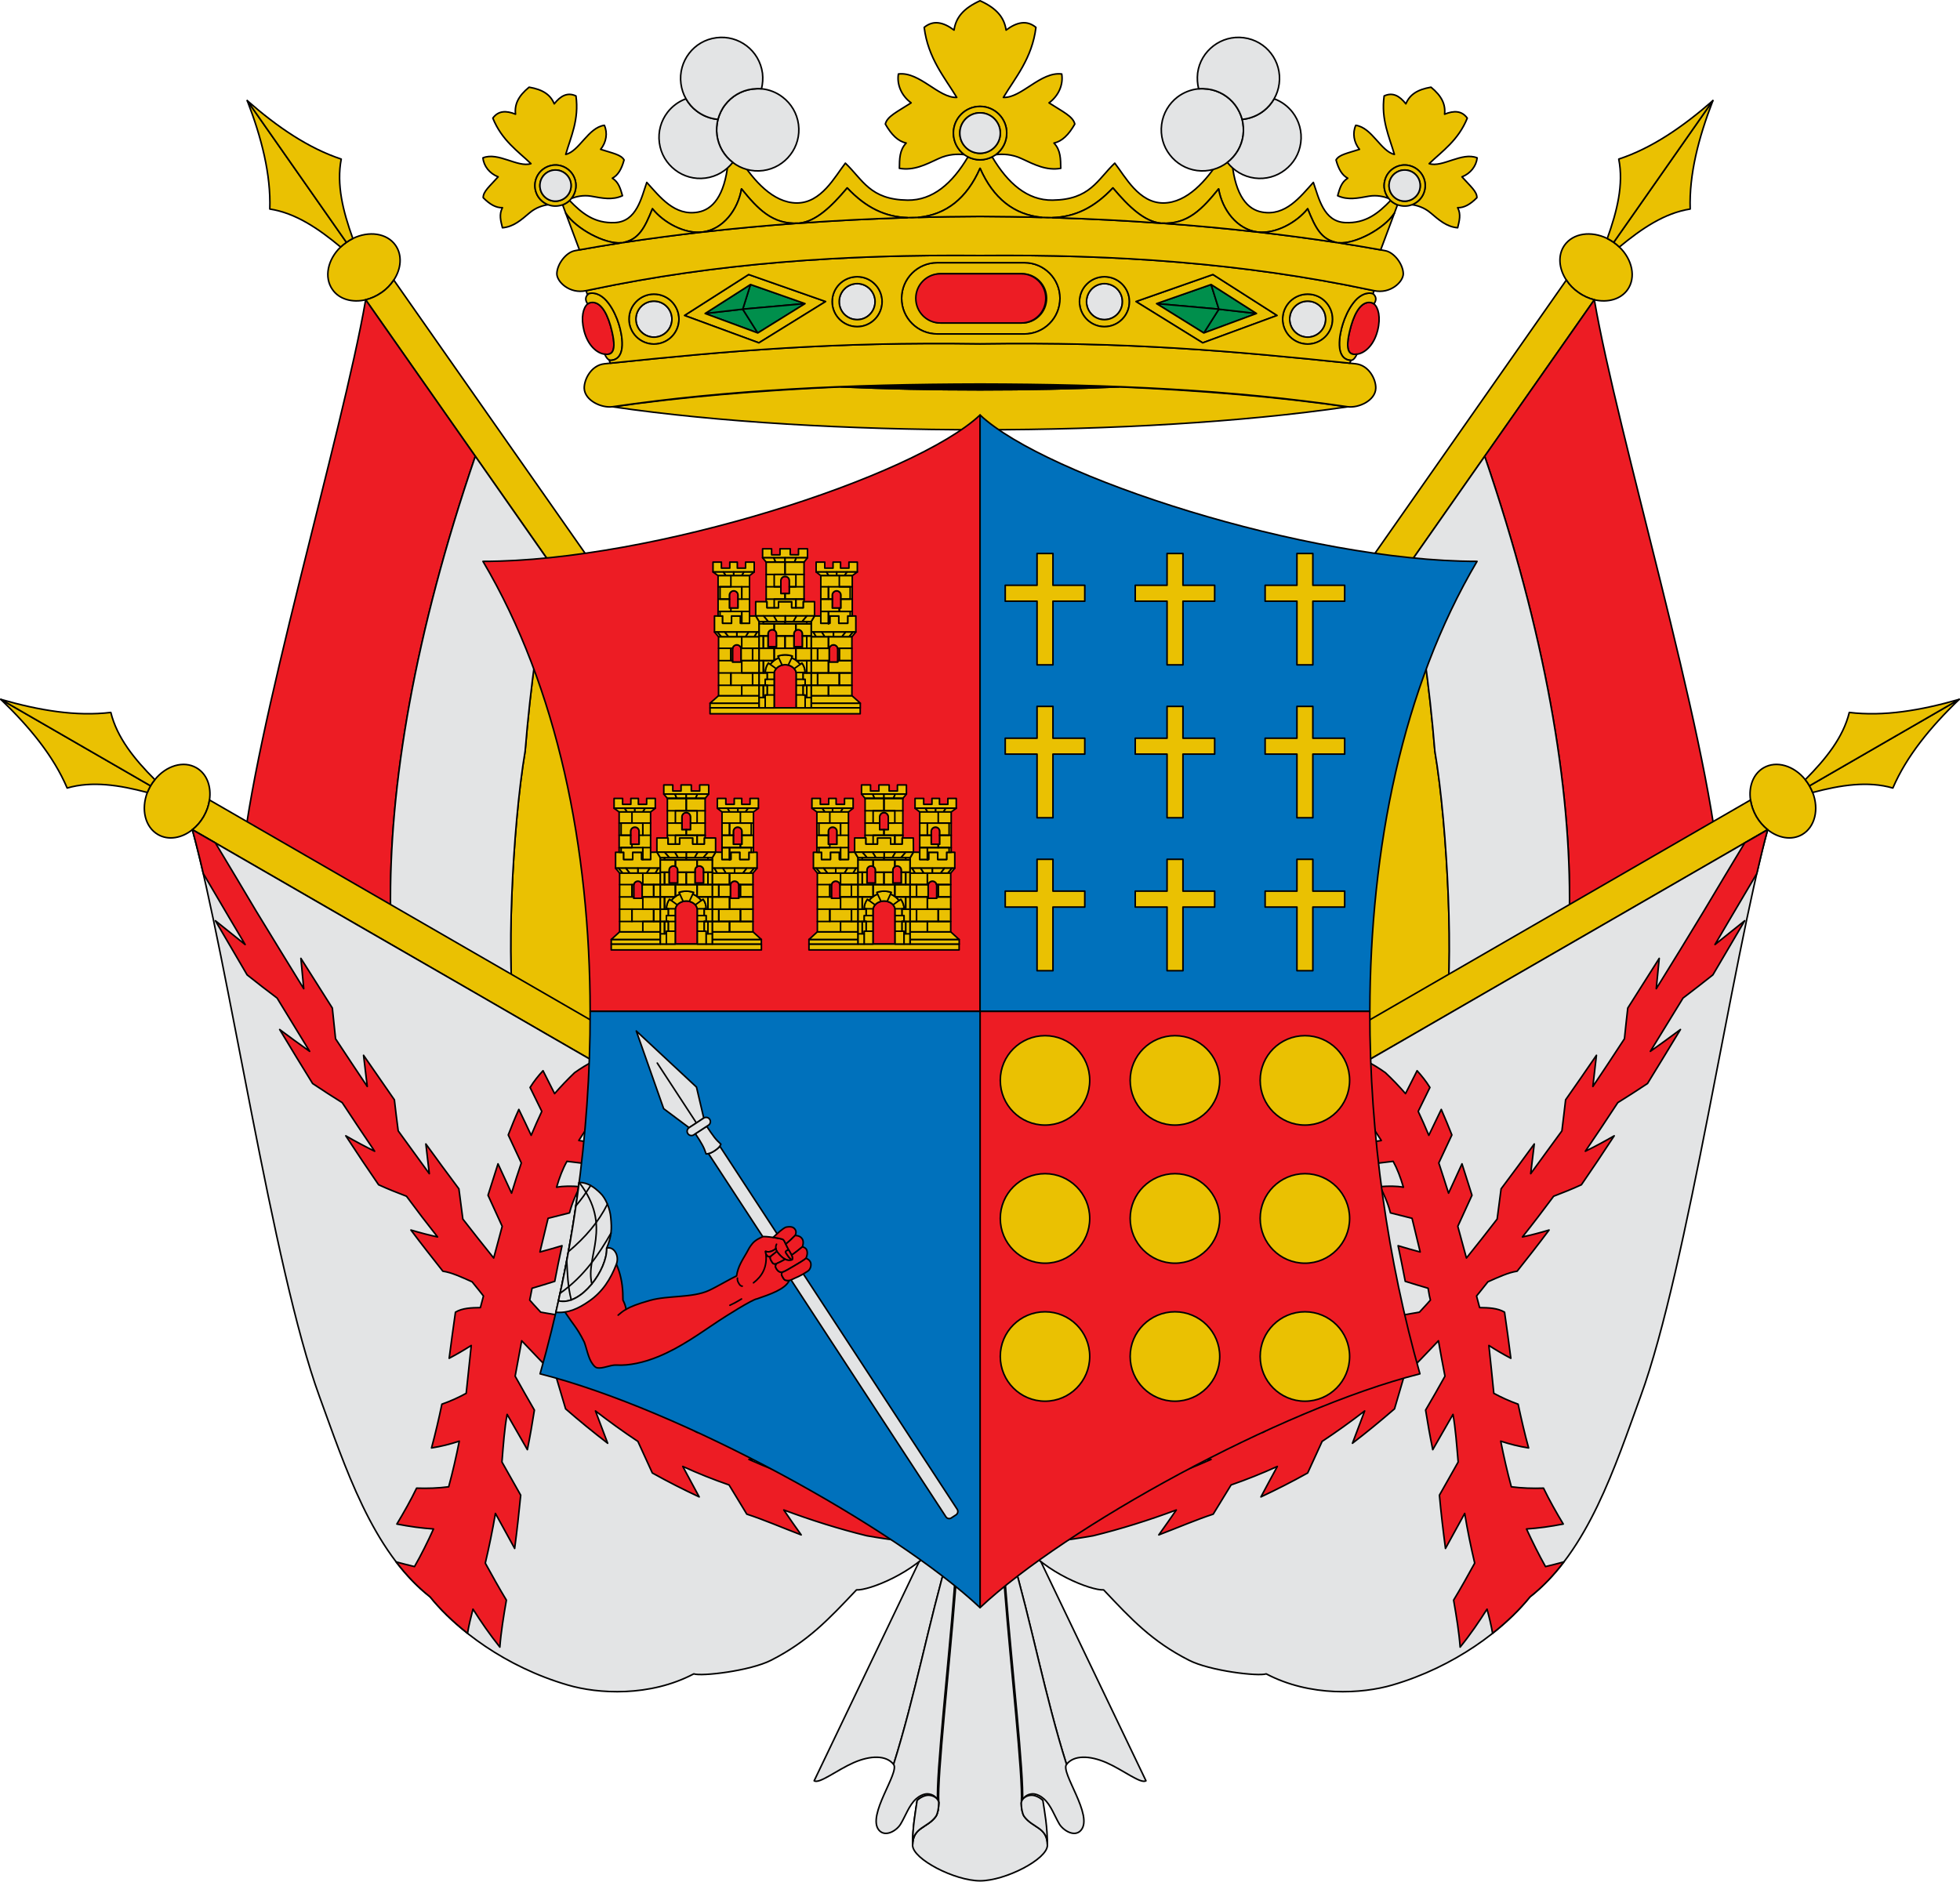
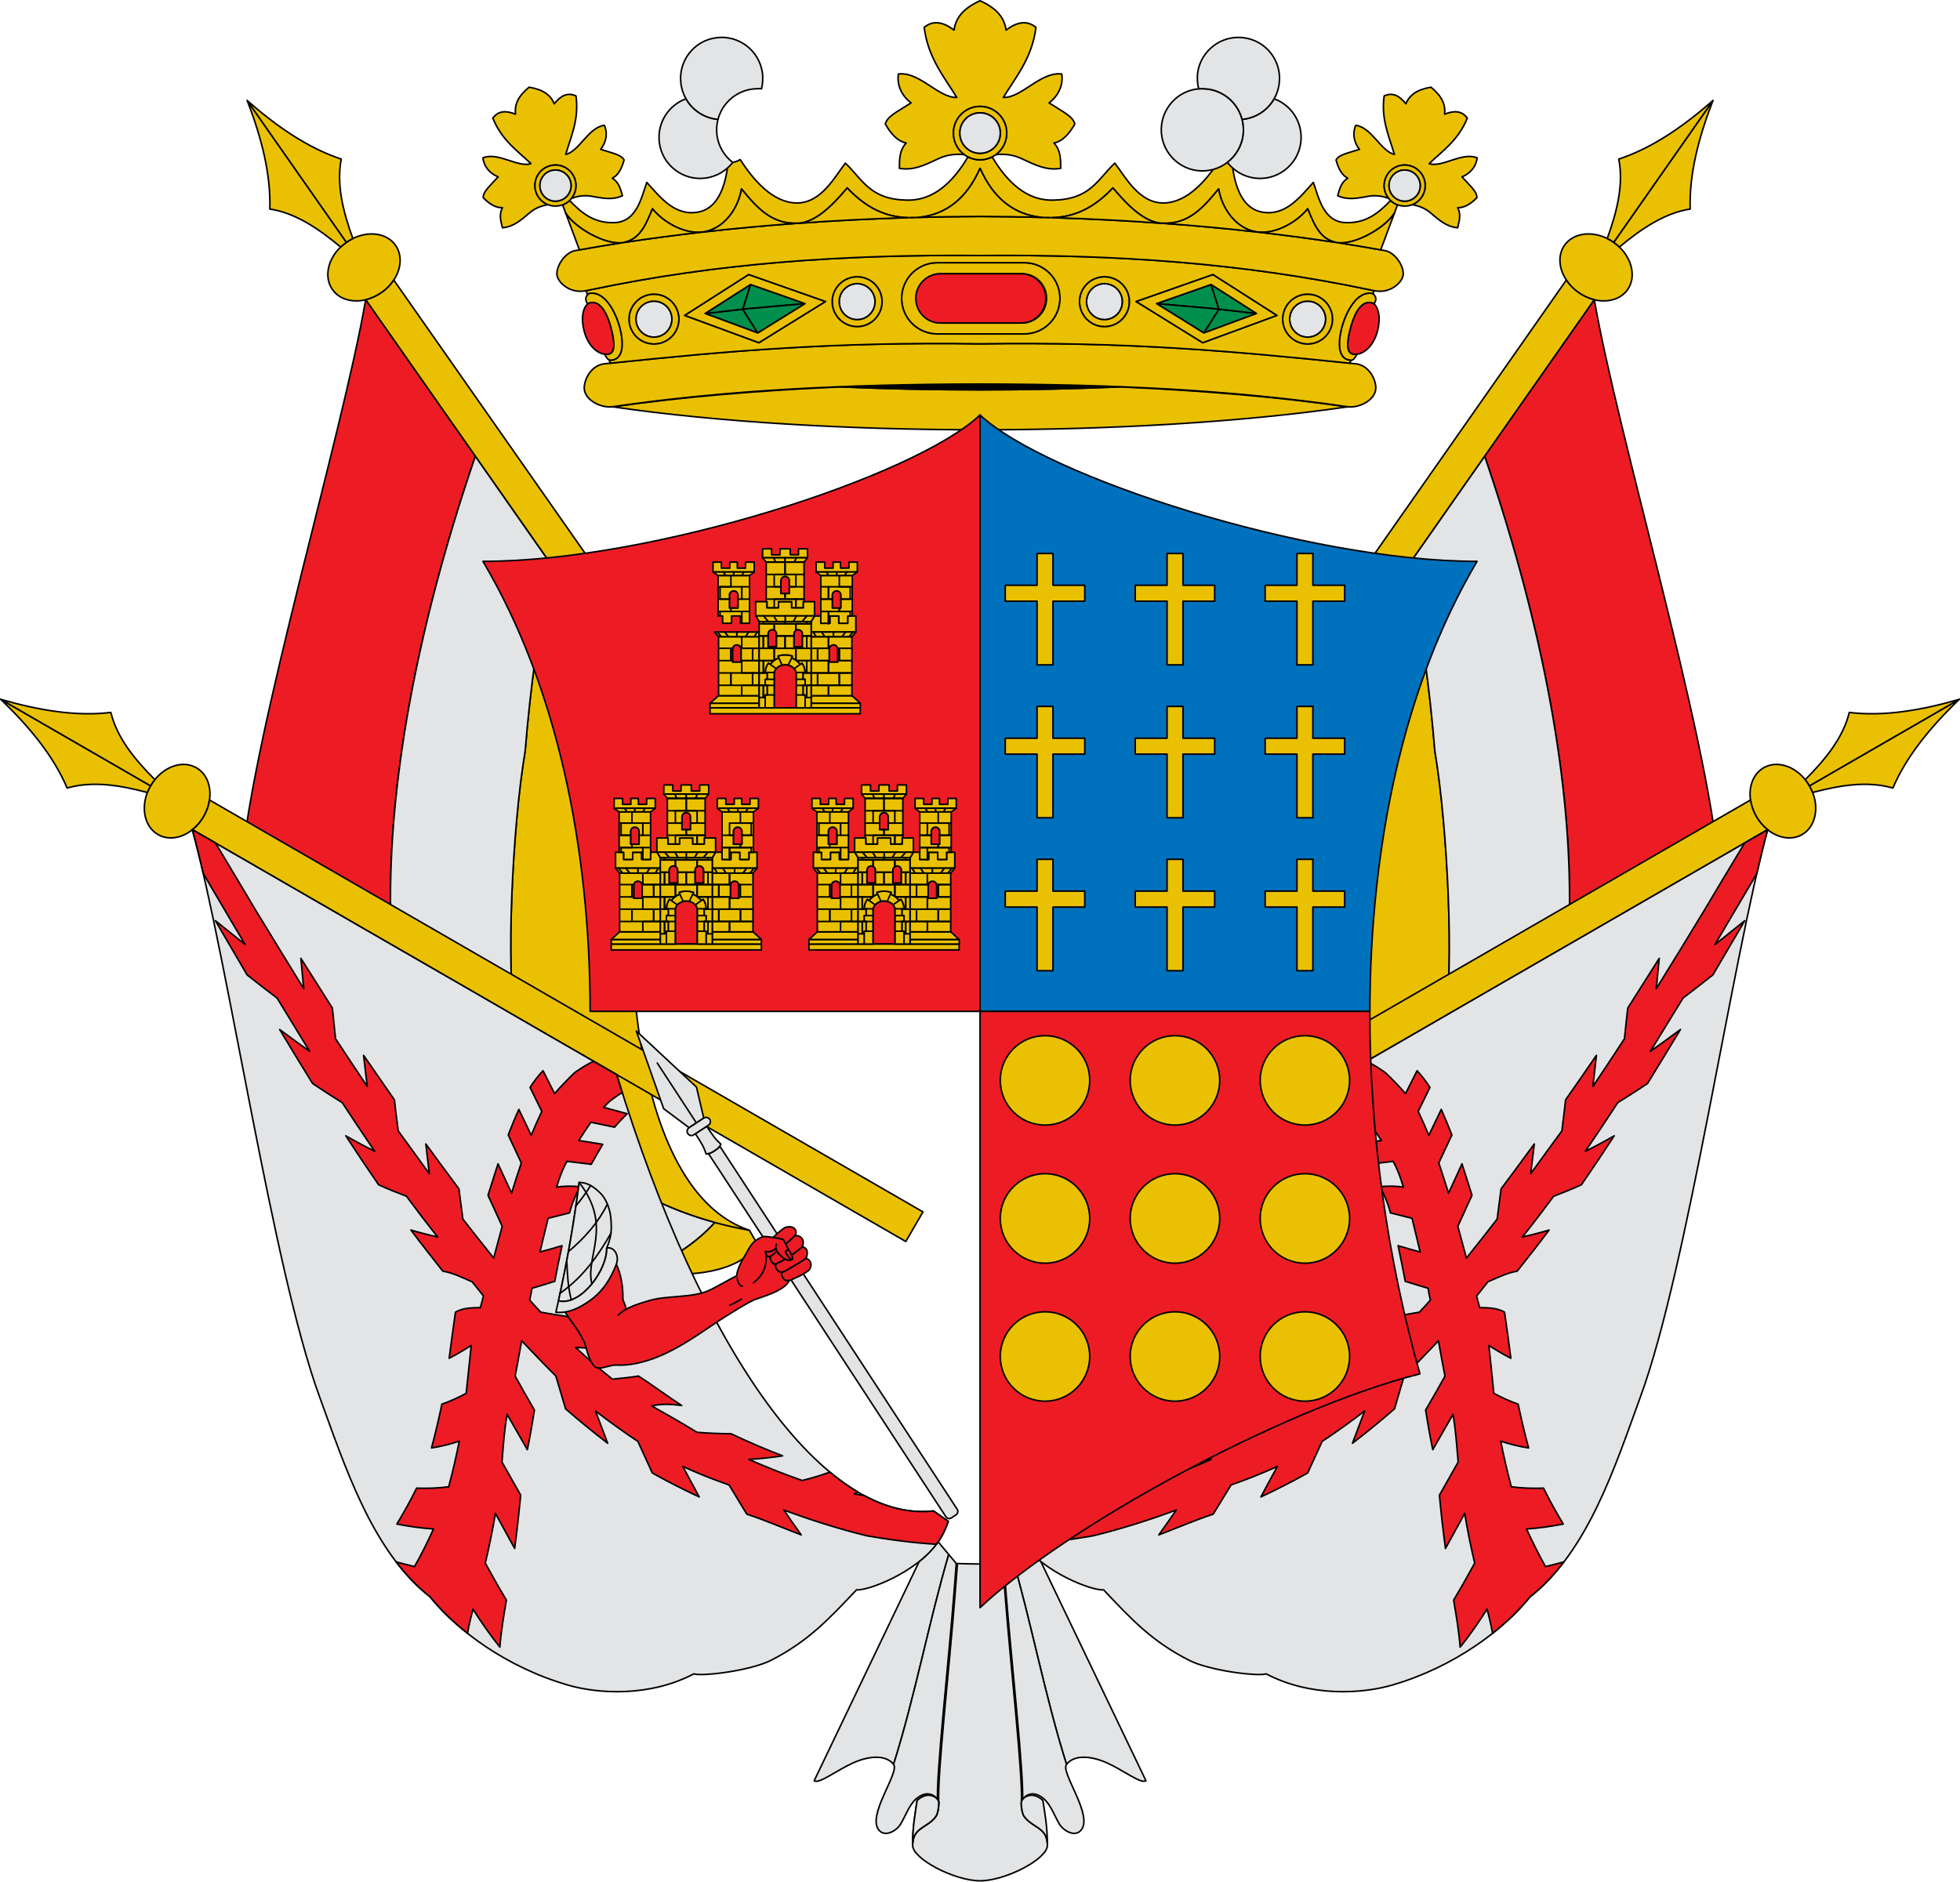
<svg xmlns="http://www.w3.org/2000/svg" xml:space="preserve" width="264.74mm" height="254.212mm" version="1.1" style="shape-rendering:geometricPrecision; text-rendering:geometricPrecision; image-rendering:optimizeQuality; fill-rule:evenodd; clip-rule:evenodd" viewBox="0 0 15889 15258">
  <defs>
    <style type="text/css">
   
    .str0 {stroke:black;stroke-width:12.7;stroke-linecap:round;stroke-linejoin:round}
    .str4 {stroke:black;stroke-width:12.7;stroke-linecap:round;stroke-linejoin:round}
    .str1 {stroke:black;stroke-width:12.7;stroke-linecap:round;stroke-linejoin:round}
    .str2 {stroke:black;stroke-width:12.7;stroke-linecap:round;stroke-linejoin:round}
    .str3 {stroke:black;stroke-width:12.7;stroke-linecap:round;stroke-linejoin:round}
    .str5 {stroke:black;stroke-width:12.7;stroke-linecap:round;stroke-linejoin:round}
    .fil8 {fill:none}
    .fil2 {fill:black}
    .fil10 {fill:#0071BC}
    .fil5 {fill:#008F4C}
    .fil6 {fill:#E3E4E5}
    .fil0 {fill:#E3E4E5}
    .fil11 {fill:#E3E4E5}
    .fil3 {fill:#EAC102}
    .fil1 {fill:#EAC102}
    .fil7 {fill:#ED1C24}
    .fil9 {fill:#ED1C24}
    .fil4 {fill:#ED1C24}
   
  </style>
  </defs>
  <g id="Capa_x0020_1">
    <path class="fil0 str0" d="M8438 12663c-59,-47 -108,-103 -150,-166l-89 108c161,548 272,1150 447,1702 59,-76 186,-74 324,-14 136,60 278,174 320,147l-852 -1777z" />
    <path class="fil0 str0" d="M7451 12663c60,-47 109,-103 150,-166l90 108c-161,548 -273,1150 -447,1702 -60,-76 -187,-74 -324,-14 -136,60 -279,174 -320,147l851 -1777z" />
    <path class="fil0 str0" d="M8646 14307c-175,-552 -286,-1154 -447,-1702l-62 73 18 233c44,560 148,1491 134,1693 5,-31 41,-57 83,-58 31,0 67,19 91,41 57,51 86,138 125,204 31,51 124,111 176,49 101,-120 -169,-468 -118,-533z" />
    <path class="fil0 str0" d="M7244 14307c174,-552 286,-1154 447,-1702l61 73 -18 233c-43,560 -147,1491 -133,1693 -5,-31 -41,-57 -83,-58 -32,0 -67,19 -92,41 -57,51 -85,138 -125,204 -30,51 -123,111 -176,49 -100,-120 170,-468 119,-533z" />
    <path class="fil0 str1" d="M8137 12678c-63,2 -128,4 -192,4 -65,0 -129,-2 -193,-4l9 11 -18 232c-43,560 -147,1492 -133,1693l0 7c0,43 -10,88 -23,107 -68,96 -189,87 -189,234 0,113 342,289 547,289 205,0 547,-176 546,-289 0,-147 -120,-138 -189,-234 -13,-19 -23,-64 -23,-107l1 -7c14,-201 -90,-1133 -133,-1692l-19 -233 9 -11z" />
    <path class="fil0 str0" d="M8454 14598c-24,-22 -60,-41 -91,-41 -42,0 -78,27 -83,57 0,3 -1,5 -1,7 0,43 10,88 23,107 69,96 189,87 189,234 0,-151 -22,-266 -37,-364z" />
    <path class="fil0 str0" d="M7435 14598c25,-22 60,-41 92,-41 42,0 78,27 83,57 0,3 0,5 0,7 0,43 -10,88 -23,107 -68,96 -189,87 -189,234 0,-151 23,-266 37,-364z" />
    <path class="fil0 str0" d="M7587 14728c13,-19 23,-64 23,-107 0,-2 0,-4 0,-7 -5,-30 -41,-57 -84,-57 -31,0 -66,19 -91,41 -14,98 -37,213 -37,364 0,-147 121,-138 189,-234z" />
    <path class="fil1 str1" d="M9072 3137c-738,32 -1516,32 -2254,0 -668,29 -1303,83 -1850,162 849,124 1913,186 2977,186 1065,0 2129,-62 2978,-186 -547,-79 -1183,-133 -1851,-162z" />
    <path class="fil2 str1" d="M6818 3137c738,32 1516,32 2254,0 -738,-31 -1516,-31 -2254,0z" />
    <path class="fil3 str2" d="M12698 2271c24,38 58,73 98,101 41,29 85,48 129,59 108,25 214,-3 270,-83 69,-99 38,-244 -67,-345 -14,-13 -29,-26 -46,-38 -17,-12 -35,-22 -52,-31 -131,-64 -277,-44 -347,55 -56,80 -46,190 15,282z" />
    <path class="fil3 str2" d="M13886 816l-804 1149c17,12 32,25 46,38 181,-150 367,-276 574,-308 -9,-280 67,-576 184,-879z" />
    <path class="fil3 str2" d="M13082 1965l804 -1149c-245,214 -496,386 -763,474 41,206 -14,423 -93,644 17,9 35,19 52,31z" />
    <path class="fil3 str2" d="M12698 2271l-3831 5471 228 159 1681 -2401 133 -190 1772 -2531 133 -190 111 -158c-44,-11 -88,-30 -128,-59 -41,-28 -75,-63 -99,-101z" />
    <path class="fil4 str0" d="M12639 9704c-195,11 -387,-14 -573,-68 -285,-83 -555,-233 -803,-427 -167,202 -378,364 -615,489 390,337 894,627 1486,654 403,19 772,-180 966,-350 394,-346 626,-788 707,-1119 -220,434 -793,800 -1168,821zm-573 -68c186,54 378,79 573,68 375,-21 948,-387 1168,-821 272,-536 178,-1254 127,-1852 -96,-1105 -821,-3507 -1009,-4600l-133 190 -756 1079c983,2874 840,4962 30,5936z" />
    <path class="fil1 str0" d="M9814 9976c834,-278 1166,-1931 833,-4292l240 -343 133 -189 405 -579c91,474 165,996 207,1517 107,628 156,1792 82,2163 -56,277 -159,514 -309,758 -43,70 -90,136 -142,198 -121,146 -265,272 -426,377 -61,40 -124,77 -189,112 -173,91 -359,162 -552,215 -93,25 -187,46 -282,63zm-73 127c49,51 103,95 166,129 252,135 654,109 744,61 -187,-74 -390,-207 -529,-352 -8,-10 -17,-19 -26,-28 -93,25 -187,46 -282,63l-73 127z" />
    <path class="fil0 str0" d="M10122 9941c139,145 342,278 529,352 311,123 533,212 867,224 191,7 567,-118 616,-165 -592,-27 -1096,-317 -1486,-654 -173,91 -359,162 -552,215 9,9 18,18 26,28zm1510 -3851c-42,-521 -116,-1043 -207,-1517l611 -873c983,2874 840,4962 30,5936 -285,-83 -555,-233 -803,-427 52,-62 99,-128 142,-198 150,-244 253,-481 309,-758 74,-371 25,-1535 -82,-2163z" />
    <path class="fil3 str2" d="M3192 2271c-25,38 -58,73 -99,101 -41,29 -85,48 -129,59 -107,25 -214,-3 -269,-83 -70,-99 -39,-244 66,-345 14,-13 30,-26 47,-38 17,-12 34,-22 52,-31 130,-64 277,-44 346,55 56,80 47,190 -14,282z" />
    <path class="fil3 str2" d="M2004 816l804 1149c-17,12 -33,25 -47,38 -180,-150 -366,-276 -574,-308 9,-280 -66,-576 -183,-879z" />
    <path class="fil3 str2" d="M2808 1965l-804 -1149c244,214 496,386 762,474 -40,206 14,423 94,644 -18,9 -35,19 -52,31z" />
    <path class="fil3 str2" d="M3192 2271l3830 5471 -227 159 -1682 -2401 -132 -190 -1773 -2531 -133 -190 -111 -158c44,-11 88,-30 129,-59 41,-28 74,-63 99,-101z" />
    <path class="fil4 str0" d="M3250 9704c195,11 388,-14 574,-68 284,-83 555,-233 802,-427 167,202 379,364 615,489 -390,337 -894,627 -1485,654 -403,19 -772,-180 -966,-350 -394,-346 -627,-788 -708,-1119 220,434 794,800 1168,821zm574 -68c-186,54 -379,79 -574,68 -374,-21 -948,-387 -1168,-821 -271,-536 -178,-1253 -126,-1852 95,-1105 820,-3507 1008,-4600l133 190 756 1079c-983,2874 -840,4962 -29,5936z" />
    <path class="fil1 str0" d="M6075 9976c-834,-278 -1166,-1931 -833,-4292l-240 -343 -132 -189 -406 -579c-91,474 -165,996 -207,1517 -107,628 -155,1792 -81,2163 55,277 159,514 308,758 43,70 90,136 142,198 121,146 266,272 426,377 61,40 124,77 189,112 173,91 360,162 553,215 92,25 186,46 281,63zm73 127c-48,51 -103,95 -166,129 -251,135 -654,109 -744,61 187,-74 391,-207 529,-352 9,-10 18,-19 27,-28 92,25 187,46 281,63l73 127z" />
    <path class="fil0 str0" d="M5767 9941c-138,145 -342,278 -529,352 -310,123 -533,212 -867,224 -190,7 -567,-118 -615,-165 591,-27 1095,-317 1485,-654 173,91 360,162 553,215 -9,9 -18,18 -27,28zm-1510 -3851c42,-521 116,-1043 207,-1517l-611 -873c-983,2874 -840,4962 -29,5936 284,-83 555,-233 802,-427 -52,-62 -99,-128 -142,-198 -149,-244 -253,-481 -308,-758 -74,-371 -26,-1535 81,-2163z" />
    <path class="fil3 str3" d="M7945 2788c-1191,-18 -2066,60 -2968,154 -10,1 -20,2 -30,3 0,0 0,0 0,0 -16,2 -32,3 -47,5 -108,11 -166,128 -164,199 4,98 139,162 231,149 937,-137 1904,-182 2978,-184 1073,2 2041,47 2978,184 92,13 227,-51 230,-149 3,-71 -55,-188 -163,-199 -15,-2 -31,-3 -47,-5 0,0 0,0 0,0 -10,-1 -20,-2 -30,-3 -902,-94 -1778,-172 -2968,-154z" />
    <polygon class="fil5 str3" points="10186,2542 9759,2700 9881,2507 " />
    <polygon class="fil5 str3" points="5716,2542 6143,2700 6021,2507 " />
    <polygon class="fil5 str3" points="9881,2507 9376,2462 9818,2307 " />
    <polygon class="fil5 str3" points="6021,2507 6526,2462 6084,2307 " />
    <polygon class="fil5 str3" points="9376,2462 9881,2507 9759,2700 " />
    <polygon class="fil5 str3" points="6526,2462 6021,2507 6143,2700 " />
    <polygon class="fil5 str3" points="9881,2507 9818,2307 10186,2542 " />
    <polygon class="fil5 str3" points="6021,2507 6084,2307 5716,2542 " />
    <path class="fil6 str3" d="M9099 2446c0,81 -65,146 -146,146 -80,0 -145,-65 -145,-146 0,-80 65,-146 145,-146 81,0 146,66 146,146z" />
    <path class="fil6 str3" d="M6803 2446c0,81 65,146 146,146 80,0 145,-65 145,-146 0,-80 -65,-146 -145,-146 -81,0 -146,66 -146,146z" />
    <path class="fil6 str3" d="M5155 2588c0,80 66,146 146,146 81,0 146,-66 146,-146 0,-81 -65,-146 -146,-146 -80,0 -146,65 -146,146z" />
    <path class="fil6 str3" d="M10747 2588c0,80 -66,146 -146,146 -81,0 -146,-66 -146,-146 0,-81 65,-146 146,-146 80,0 146,65 146,146z" />
    <path class="fil3 str3" d="M8953 2592c81,0 146,-65 146,-146 0,-80 -65,-146 -146,-146 -80,0 -145,66 -145,146 0,81 65,146 145,146zm0 -348c112,0 203,90 203,202 0,112 -91,203 -203,203 -111,0 -202,-91 -202,-203 0,-112 91,-202 202,-202z" />
    <path class="fil3 str3" d="M6949 2592c-81,0 -146,-65 -146,-146 0,-80 65,-146 146,-146 80,0 145,66 145,146 0,81 -65,146 -145,146zm0 -348c-112,0 -203,90 -203,202 0,112 91,203 203,203 111,0 202,-91 202,-203 0,-112 -91,-202 -202,-202z" />
    <path class="fil3 str3" d="M10601 2734c80,0 146,-66 146,-146 0,-81 -66,-146 -146,-146 -81,0 -146,65 -146,146 0,80 65,146 146,146zm0 -349c112,0 202,91 202,203 0,112 -90,202 -202,202 -112,0 -203,-90 -203,-202 0,-112 91,-203 203,-203z" />
    <path class="fil3 str3" d="M5301 2734c-80,0 -146,-66 -146,-146 0,-81 66,-146 146,-146 81,0 146,65 146,146 0,80 -65,146 -146,146zm0 -349c-111,0 -202,91 -202,203 0,112 91,202 202,202 112,0 203,-90 203,-202 0,-112 -91,-203 -203,-203z" />
    <path class="fil7 str3" d="M4902 2872c45,5 113,4 47,-231 -36,-125 -92,-201 -162,-187 -8,1 -16,5 -23,10 -36,29 -57,109 -30,216 32,127 110,186 168,192z" />
    <path class="fil7 str3" d="M11000 2872c-45,5 -113,4 -47,-231 36,-125 92,-201 162,-187 8,1 16,5 23,10 36,29 57,109 30,216 -32,127 -110,186 -168,192z" />
    <path class="fil3 str3" d="M5016 2626c-30,-96 -115,-274 -243,-246 -27,22 -34,51 -9,84 7,-5 15,-9 23,-10 70,-14 126,62 162,187 66,235 -2,236 -47,231 8,18 26,52 51,50 132,-11 89,-215 63,-296z" />
    <path class="fil3 str3" d="M10886 2626c30,-96 115,-274 243,-246 27,22 34,51 9,84 -7,-5 -15,-9 -23,-10 -70,-14 -126,62 -162,187 -66,235 2,236 47,231 -8,18 -26,52 -51,50 -132,-11 -89,-215 -63,-296z" />
    <path class="fil3 str3" d="M7951 2619l-321 0c-111,0 -200,-89 -200,-200 0,-110 89,-199 200,-199l321 0 334 0c110,0 199,89 199,199 0,111 -89,200 -199,200l-334 0zm-642 -200c0,160 129,289 289,289l353 0 353 0c160,0 289,-129 289,-289 0,-159 -129,-289 -289,-289l-353 0 -353 0c-160,0 -289,130 -289,289z" />
    <path class="fil7 str3" d="M7623 2619l322 0 334 0c110,0 199,-89 199,-200 0,-110 -89,-199 -199,-199l-334 0 -322 0c-110,0 -199,89 -199,199 0,111 89,200 199,200z" />
    <path class="fil3 str3" d="M6069 2226l-520 332 603 222 541 -335 -624 -219zm74 474l-427 -158 368 -235 442 155 -383 238z" />
    <path class="fil3 str3" d="M10186 2542l-427 158 -383 -238 442 -155 368 235zm-977 -97l541 335 603 -222 -520 -332 -624 219z" />
    <path class="fil3 str3" d="M9750 2780l-541 -335 624 -219 520 332 -603 222zm851 10c-112,0 -203,-91 -203,-202 0,-112 91,-203 203,-203 111,0 202,91 202,203 0,111 -91,202 -202,202zm285 -164c30,-96 115,-274 243,-246 1,0 1,0 2,1l8 -24 -39 -8c-1016,-215 -2048,-287 -3155,-277 -1107,-10 -2139,62 -3155,277l-39 8 11 33c3,-4 7,-7 11,-10 128,-28 213,150 243,246 26,81 69,285 -63,296 -5,1 -10,-1 -15,-3l9 26 30 -3c902,-94 1777,-172 2968,-154 1201,-18 2074,61 2998,157l8 -23c-1,0 -1,0 -2,0 -132,-11 -89,-215 -63,-296zm-1730 -180c0,112 -91,203 -203,203 -111,0 -202,-91 -202,-203 0,-112 91,-202 202,-202 112,0 203,90 203,202zm-563 -27c0,160 -129,289 -289,289l-353 0 -353 0c-160,0 -289,-129 -289,-289 0,-159 129,-289 289,-289l353 0 353 0c160,0 289,130 289,289zm-1900 26l-541 335 -603 -222 520 -332 624 219zm458 1c0,112 -91,203 -202,203 -112,0 -203,-91 -203,-203 0,-112 91,-202 203,-202 111,0 202,90 202,202zm-1647 142c0,112 -91,202 -203,202 -111,0 -202,-90 -202,-202 0,-112 91,-203 202,-203 112,0 203,91 203,203z" />
    <g>
      <path class="fil3" d="M7945 1755c-169,1 -336,3 -501,8 225,-21 394,-154 501,-398 107,244 276,377 501,398 -165,-5 -332,-7 -501,-8l0 0zm0 -459c35,0 68,-9 98,-24 127,215 286,354 490,351 305,-4 362,-165 504,-300 86,110 195,324 395,323 193,-2 348,-183 458,-352 18,11 38,19 60,23 13,2 26,3 38,2 28,272 127,381 244,401 189,34 307,-122 415,-241 44,125 82,318 258,326 165,8 267,-74 368,-179 16,15 35,27 56,35l-25 68c-83,127 -320,253 -452,240 116,18 230,37 341,57l37 7c69,12 144,106 146,186 1,65 -103,167 -237,138l-39 -8c-1016,-215 -2048,-287 -3155,-277 -1107,-10 -2139,62 -3155,277l-39 8c-134,29 -238,-73 -237,-138 2,-80 77,-174 146,-186l37 -7c111,-20 225,-39 340,-57 -132,13 -368,-113 -451,-240l-25 -68c21,-8 40,-20 56,-35 101,105 203,187 368,179 176,-8 214,-201 258,-326 108,119 226,275 415,241 117,-20 216,-129 244,-401 12,1 25,0 38,-2 22,-4 42,-12 60,-23 110,169 265,350 458,352 200,1 309,-213 395,-323 142,135 199,296 504,300 204,3 363,-136 490,-351 29,15 63,24 98,24zm-589 469c30,-1 59,-2 88,-2 -28,2 -57,3 -88,2zm1177 0c-29,-1 -58,-2 -87,-2 28,2 57,3 87,2zm879 45c2,0 4,0 7,0 -3,0 -5,0 -7,0zm-390 -286c-152,161 -307,235 -489,241 301,9 594,24 878,45 -132,-12 -259,-131 -389,-286zm1177 358c-252,-28 -512,-53 -780,-72 210,12 330,-118 460,-278 28,168 149,330 318,350 0,0 1,0 2,0zm633 84c-123,-27 -169,-119 -231,-273 -90,112 -259,205 -402,189 217,25 429,53 633,84zm20 3c-6,-1 -13,-2 -19,-3 6,2 13,3 19,3zm-4374 -159c-2,0 -5,0 -7,0 3,0 5,0 7,0zm390 -286c152,161 307,235 488,241 -300,9 -593,24 -878,45 133,-12 260,-131 390,-286zm-1177 358c252,-28 512,-53 780,-72 -210,12 -330,-118 -460,-278 -28,168 -149,330 -318,350 -1,0 -1,0 -2,0zm-634 84c123,-27 170,-119 232,-273 90,112 259,205 402,189 -217,25 -429,53 -634,84zm-20 3c7,-1 14,-2 20,-3 -6,2 -13,3 -20,3z" />
      <path id="1" class="fil8 str3" d="M7945 1755c-169,1 -336,3 -501,8 225,-21 394,-154 501,-398 107,244 276,377 501,398 -165,-5 -332,-7 -501,-8m0 -459c35,0 68,-9 98,-24 127,215 286,354 490,351 305,-4 362,-165 504,-300 86,110 195,324 395,323 193,-2 348,-183 458,-352 18,11 38,19 60,23 13,2 26,3 38,2 28,272 127,381 244,401 189,34 307,-122 415,-241 44,125 82,318 258,326 165,8 267,-74 368,-179 16,15 35,27 56,35l-25 68c-83,127 -320,253 -452,240 116,18 230,37 341,57l37 7c69,12 144,106 146,186 1,65 -103,167 -237,138l-39 -8c-1016,-215 -2048,-287 -3155,-277 -1107,-10 -2139,62 -3155,277l-39 8c-134,29 -238,-73 -237,-138 2,-80 77,-174 146,-186l37 -7c111,-20 225,-39 340,-57 -132,13 -368,-113 -451,-240l-25 -68c21,-8 40,-20 56,-35 101,105 203,187 368,179 176,-8 214,-201 258,-326 108,119 226,275 415,241 117,-20 216,-129 244,-401 12,1 25,0 38,-2 22,-4 42,-12 60,-23 110,169 265,350 458,352 200,1 309,-213 395,-323 142,135 199,296 504,300 204,3 363,-136 490,-351 29,15 63,24 98,24zm-589 469c30,-1 59,-2 88,-2 -28,2 -57,3 -88,2zm1177 0c-29,-1 -58,-2 -87,-2 28,2 57,3 87,2zm879 45c2,0 4,0 7,0 -3,0 -5,0 -7,0zm-390 -286c-152,161 -307,235 -489,241 301,9 594,24 878,45 -132,-12 -259,-131 -389,-286zm1177 358c-252,-28 -512,-53 -780,-72 210,12 330,-118 460,-278 28,168 149,330 318,350 0,0 1,0 2,0zm633 84c-123,-27 -169,-119 -231,-273 -90,112 -259,205 -402,189 217,25 429,53 633,84zm20 3c-6,-1 -13,-2 -19,-3 6,2 13,3 19,3zm-4374 -159c-2,0 -5,0 -7,0 3,0 5,0 7,0zm390 -286c152,161 307,235 488,241 -300,9 -593,24 -878,45 133,-12 260,-131 390,-286zm-1177 358c252,-28 512,-53 780,-72 -210,12 -330,-118 -460,-278 -28,168 -149,330 -318,350 -1,0 -1,0 -2,0zm-634 84c123,-27 170,-119 232,-273 90,112 259,205 402,189 -217,25 -429,53 -634,84zm-20 3c7,-1 14,-2 20,-3 -6,2 -13,3 -20,3z" />
    </g>
    <path class="fil3 str3" d="M5037 1969c-132,13 -368,-113 -451,-240l111 297c111,-20 225,-39 340,-57z" />
    <path class="fil3 str3" d="M5289 1693c-62,154 -109,246 -232,273 205,-31 417,-59 634,-84 -143,16 -312,-77 -402,-189z" />
    <path class="fil3 str3" d="M6868 1524c-130,155 -257,274 -390,286 285,-21 578,-36 878,-45 -181,-6 -336,-80 -488,-241z" />
    <path class="fil3 str3" d="M7945 1365c-107,244 -276,377 -501,398 165,-5 332,-7 501,-8 169,1 336,3 501,8 -225,-21 -394,-154 -501,-398z" />
    <path class="fil3 str3" d="M9022 1524c-152,161 -307,235 -489,241 301,9 594,24 878,45 -132,-12 -259,-131 -389,-286z" />
    <path class="fil3 str3" d="M9879 1532c-130,160 -250,290 -460,278 266,19 526,43 777,72 -169,-21 -289,-183 -317,-350z" />
    <path class="fil3 str3" d="M6011 1532c130,160 250,290 460,278 -266,19 -526,43 -777,72 169,-21 289,-183 317,-350z" />
    <path class="fil3 str3" d="M10601 1693c-90,112 -258,204 -401,189 217,25 428,53 632,84 -123,-27 -169,-119 -231,-273z" />
    <path class="fil3 str3" d="M11304 1729c-83,127 -319,252 -451,240 115,18 229,37 340,57l111 -297z" />
    <path class="fil3 str3" d="M8134 790c97,-161 233,-317 264,-568 -75,-62 -157,-42 -242,22 -15,-103 -77,-177 -211,-238 -134,61 -196,135 -211,238 -85,-64 -167,-84 -242,-22 31,251 167,407 264,568 -147,6 -301,-211 -473,-190 -14,86 25,177 103,234 -113,73 -194,109 -209,172 50,88 104,140 169,154 -55,57 -54,131 -55,205 116,20 211,-29 318,-79 79,-37 155,-38 208,-32 -53,-40 -88,-103 -88,-175 0,-119 97,-216 216,-216 119,0 216,97 216,216 0,72 -35,135 -88,175 53,-6 129,-5 208,32 107,50 202,99 318,79 -1,-74 0,-148 -55,-205 65,-14 119,-66 169,-154 -15,-63 -96,-99 -209,-172 78,-57 117,-148 103,-234 -172,-21 -326,196 -473,190z" />
    <path class="fil3 str3" d="M5059 1297c-24,-43 -91,-54 -190,-86 47,-58 58,-134 30,-195 -132,19 -203,211 -313,236 40,-139 110,-282 83,-474 -69,-32 -125,-1 -176,64 -31,-74 -92,-116 -204,-135 -88,72 -119,139 -110,219 -76,-31 -140,-29 -184,32 73,181 205,269 309,369 -107,34 -265,-97 -389,-47 6,67 54,127 123,154 -69,77 -122,119 -121,169 55,56 105,83 156,81 -29,54 -14,108 0,163 91,-8 151,-63 221,-122 51,-43 107,-59 148,-65 -47,-19 -86,-59 -100,-112 -24,-89 29,-180 118,-204 88,-24 179,29 203,118 14,53 1,107 -31,147 39,-15 96,-29 161,-18 90,16 170,34 253,-4 -16,-55 -30,-110 -82,-142 45,-23 75,-73 95,-148z" />
    <path class="fil3 str3" d="M11221 778c-27,192 43,335 83,474 -110,-25 -181,-217 -313,-236 -28,61 -17,138 30,195 -99,32 -166,43 -190,86 20,75 50,125 95,148 -53,32 -66,87 -82,142 83,38 163,20 253,4 65,-11 122,3 161,18 -32,-40 -46,-94 -31,-147 23,-89 115,-142 203,-118 89,24 142,115 118,204 -14,53 -53,93 -100,112 41,6 97,22 148,65 70,59 130,114 221,122 13,-55 29,-109 0,-163 50,2 101,-25 156,-81 1,-50 -52,-92 -121,-169 69,-27 116,-87 123,-154 -124,-50 -282,81 -389,47 104,-100 236,-188 309,-369 -44,-61 -108,-63 -184,-32 9,-80 -23,-147 -110,-219 -112,19 -173,61 -204,135 -51,-65 -107,-96 -176,-64z" />
    <path class="fil3 str3" d="M11355 1627c-68,-18 -108,-87 -90,-155 18,-67 88,-107 155,-89 67,18 107,87 89,155 -18,67 -87,107 -154,89zm193 -79c24,-89 -29,-180 -118,-204 -88,-24 -180,29 -203,118 -15,53 -1,107 31,147 4,6 10,11 15,17 16,15 35,27 56,35 5,1 10,3 15,4 36,10 72,7 104,-5 47,-19 86,-59 100,-112z" />
    <path class="fil3 str3" d="M8161 1079c0,-119 -97,-216 -216,-216 -119,0 -216,97 -216,216 0,72 35,135 88,175 9,7 20,13 30,18 29,15 63,24 98,24 35,0 68,-9 98,-24 10,-5 20,-11 30,-18 53,-40 88,-103 88,-175zm-216 -164c91,0 164,74 164,164 0,91 -73,164 -164,164 -91,0 -164,-73 -164,-164 0,-90 73,-164 164,-164z" />
    <path class="fil6 str3" d="M8109 1079c0,-90 -73,-164 -164,-164 -91,0 -164,74 -164,164 0,91 73,164 164,164 91,0 164,-73 164,-164z" />
    <path class="fil6 str3" d="M11420 1383c-67,-18 -137,22 -155,89 -18,68 22,137 90,155 67,18 136,-22 154,-89 18,-68 -22,-137 -89,-155z" />
    <path class="fil3 str3" d="M4632 1609c32,-40 45,-94 31,-147 -24,-89 -115,-142 -203,-118 -89,24 -142,115 -118,204 14,53 53,93 100,112 32,12 68,15 104,5 5,-1 10,-3 15,-4 21,-8 40,-20 56,-35 5,-6 11,-11 15,-17zm-7 -137c18,68 -22,137 -90,155 -67,18 -136,-22 -154,-89 -18,-68 22,-137 89,-155 67,-18 136,22 155,89z" />
    <path class="fil6 str3" d="M4535 1627c68,-18 108,-87 90,-155 -19,-67 -88,-107 -155,-89 -67,18 -107,87 -89,155 18,67 87,107 154,89z" />
-     <path class="fil6 str3" d="M5812 1096c12,91 60,169 128,221 67,52 155,78 246,66 91,-12 169,-60 221,-128 52,-67 78,-155 66,-246 -12,-91 -60,-169 -128,-221 -49,-38 -108,-62 -172,-68 -24,-2 -49,-1 -74,2 -91,12 -169,60 -221,128 -27,34 -46,75 -58,118 -10,41 -14,84 -8,128z" />
+     <path class="fil6 str3" d="M5812 1096z" />
    <path class="fil6 str3" d="M5940 1317c-68,-52 -116,-130 -128,-221 -6,-44 -2,-87 8,-128 -64,-6 -124,-30 -173,-68 -35,-26 -64,-60 -86,-99 -61,22 -112,61 -150,110 -52,68 -78,155 -66,246 12,92 60,169 128,221 67,52 155,78 246,66 91,-12 169,-60 221,-127z" />
    <path class="fil6 str3" d="M5647 900c49,38 109,62 173,68 12,-43 31,-84 58,-118 52,-68 130,-116 221,-128 25,-3 50,-4 74,-2 10,-40 13,-83 8,-127 -13,-92 -60,-169 -128,-221 -68,-52 -155,-78 -246,-66 -92,12 -169,59 -221,127 -52,68 -78,155 -66,246 6,45 20,86 41,122 22,39 51,73 86,99z" />
    <path class="fil6 str3" d="M10078 1096c-12,91 -60,169 -128,221 -68,52 -155,78 -246,66 -91,-12 -169,-60 -221,-128 -52,-67 -78,-155 -66,-246 12,-91 60,-169 127,-221 50,-38 109,-62 173,-68 24,-2 49,-1 74,2 91,12 169,60 221,128 26,34 46,75 58,118 10,41 13,84 8,128z" />
    <path class="fil6 str3" d="M9950 1317c68,-52 116,-130 128,-221 5,-44 2,-87 -8,-128 64,-6 123,-30 173,-68 34,-26 64,-60 86,-99 61,22 112,61 150,110 52,68 78,155 66,246 -12,92 -60,169 -128,221 -67,52 -155,78 -246,66 -91,-12 -169,-60 -221,-127z" />
    <path class="fil6 str3" d="M10243 900c-50,38 -109,62 -173,68 -12,-43 -32,-84 -58,-118 -52,-68 -130,-116 -221,-128 -25,-3 -50,-4 -74,-2 -10,-40 -13,-83 -8,-128 12,-91 60,-168 128,-220 68,-52 155,-78 246,-66 91,12 169,59 221,127 52,68 78,155 66,246 -6,45 -20,86 -41,122 -22,39 -52,73 -86,99z" />
    <path class="fil3 str2" d="M14191 6487c7,45 22,90 47,134 25,43 57,79 92,107 87,69 195,88 280,39 104,-61 138,-205 85,-341 -7,-18 -16,-36 -26,-54 -10,-18 -22,-35 -34,-50 -91,-113 -233,-157 -338,-96 -84,49 -122,152 -106,261z" />
    <path class="fil3 str2" d="M15883 5671l-1214 701c10,18 19,36 26,54 227,-60 448,-95 650,-36 111,-258 304,-494 538,-719z" />
    <path class="fil3 str2" d="M14669 6372l1214 -701c-312,90 -613,140 -891,106 -50,204 -192,379 -357,545 12,15 24,32 34,50z" />
    <path class="fil3 str2" d="M14191 6487l-5783 3340 138 240 2539 -1466 201 -115 2676 -1545 200 -116 168 -97c-35,-28 -67,-64 -92,-107 -25,-44 -40,-89 -47,-134z" />
    <path class="fil0 str0" d="M12403 12949c-213,265 -611,567 -1114,714 -248,73 -667,98 -1024,-90 -64,22 -458,-24 -627,-111 -298,-152 -462,-327 -691,-570 -102,6 -478,-141 -649,-370 -43,-56 -74,-119 -96,-186l120 -84c873,100 1873,-1258 2569,-3538l362 -209 201 -116 612 -354 922 -532 1141 -659 201 -116c-291,1070 -649,3554 -1030,4595 -206,565 -425,1255 -897,1626z" />
    <path class="fil9 str1" d="M8886 12126c-191,103 -380,147 -564,126l-120 84c22,67 53,130 96,186 173,-10 373,-35 565,-69 224,-55 448,-125 673,-209 -47,68 -94,135 -142,202 155,-59 308,-125 441,-168l145 -237c124,-43 250,-93 375,-150 -45,83 -90,165 -133,247 128,-60 254,-124 379,-194l117 -256c118,-78 232,-160 345,-247l-99 262c116,-89 229,-182 341,-279l78 -266c95,-93 185,-188 278,-286 16,95 35,192 53,287 -51,92 -103,183 -157,275 17,108 36,214 58,321l164 -286c20,108 30,247 42,386l-152 269c13,145 30,287 49,432l156 -284c22,136 50,271 81,403 -55,100 -111,201 -171,300 23,132 44,260 53,381 82,-101 152,-204 218,-308 19,69 34,134 45,196 123,-97 225,-199 303,-295 103,-81 194,-177 275,-284 -50,14 -100,26 -149,38 -54,-96 -105,-199 -154,-305 96,-6 195,-20 298,-40 -57,-95 -111,-190 -160,-291 -90,3 -177,0 -261,-11 -33,-121 -61,-244 -86,-370 73,24 147,43 226,55 -32,-116 -59,-234 -85,-355 -68,-24 -134,-54 -197,-88 -13,-129 -26,-259 -40,-388 57,37 117,72 178,104 -16,-127 -33,-251 -51,-374 -57,-34 -130,-36 -202,-37l-16 -60 -9 -34 33 -41 59 -74c83,-37 167,-76 237,-86 86,-108 173,-219 259,-334 -73,22 -146,41 -216,56 85,-106 168,-216 253,-330 73,-28 149,-58 225,-93 89,-129 178,-262 266,-397 -78,45 -156,87 -234,125 87,-128 175,-259 263,-394 79,-49 160,-101 241,-155 90,-146 178,-292 267,-438 -82,61 -163,120 -244,177l265 -432c81,-62 162,-124 242,-188l258 -439 -241 193 127 -216 212 -359c30,-131 59,-250 88,-356l-186 107c-110,182 -221,367 -331,552 -128,211 -256,421 -386,630l24 -246 -255 403c-10,83 -18,165 -27,249 -85,131 -171,260 -256,387l29 -253c-84,123 -167,243 -250,361 -9,82 -20,167 -30,252 -83,114 -165,225 -253,347l29 -241c-90,123 -179,245 -269,364l-32 245c-83,108 -166,213 -249,316l-70 -257 115 -252 -81 -255 -109 238c-27,-84 -53,-167 -79,-245l106 -227c-29,-72 -57,-142 -86,-207 -35,71 -67,140 -101,210 -28,-68 -57,-132 -86,-194l95 -194c-32,-52 -68,-96 -104,-136l-94 186c-54,-63 -109,-119 -163,-170 -51,-36 -101,-68 -153,-92l-187 108c-15,49 -31,98 -46,146 35,19 66,43 99,68 18,16 36,33 53,51l-191 52c33,34 68,69 101,109l193 -40c32,47 65,97 98,148 -66,11 -131,21 -195,31 31,52 63,105 94,162l197 -24c33,60 60,131 83,210 -57,-11 -122,-10 -188,-5 30,64 62,130 83,213l175 44 66 273c-61,-16 -120,-33 -179,-51 20,93 39,190 58,289 60,19 123,38 185,56l11 62 8 34 -32 36 -57 62c-74,13 -148,26 -222,36 -91,90 -183,175 -277,259 71,-1 143,-5 215,-9 -94,89 -195,175 -297,257 -72,-6 -143,-14 -212,-25 -102,66 -224,155 -350,239 88,-12 172,-15 242,4 -110,62 -232,130 -366,213 -93,8 -186,11 -277,12 -139,66 -277,125 -418,179 89,14 180,23 273,29 -142,63 -287,120 -431,171 -78,-19 -153,-41 -225,-68 -76,63 -152,117 -228,162l30 15 -78 12z" />
    <path class="fil3 str2" d="M1698 6487c-6,45 -22,90 -47,134 -25,43 -56,79 -92,107 -86,69 -195,88 -279,39 -105,-61 -138,-205 -86,-341 7,-18 16,-36 26,-54 11,-18 22,-35 35,-50 91,-113 232,-157 337,-96 85,49 122,152 106,261z" />
    <path class="fil3 str2" d="M6 5671l1214 701c-10,18 -19,36 -26,54 -226,-60 -448,-95 -650,-36 -110,-258 -303,-494 -538,-719z" />
    <path class="fil3 str2" d="M1220 6372l-1214 -701c312,90 613,140 892,106 50,204 191,379 357,545 -13,15 -24,32 -35,50z" />
    <path class="fil3 str2" d="M1698 6487l5784 3340 -139 240 -2539 -1466 -200 -115 -2676 -1545 -201 -116 -168 -97c36,-28 67,-64 92,-107 25,-44 41,-89 47,-134z" />
    <path class="fil0 str0" d="M3487 12949c213,265 610,567 1114,714 247,73 666,98 1023,-90 64,22 458,-24 628,-111 297,-152 461,-327 691,-570 101,6 477,-141 648,-370 43,-56 74,-119 96,-186l-120 -84c-873,100 -1872,-1258 -2568,-3538l-362 -209 -201 -116 -612 -354 -923 -532 -1141 -659 -201 -116c292,1070 650,3554 1030,4595 207,565 425,1255 898,1626z" />
    <path class="fil9 str1" d="M7003 12126c191,103 381,147 564,126l120 84c-22,67 -53,130 -96,186 -173,-10 -373,-35 -565,-69 -224,-55 -447,-125 -672,-209 46,68 93,135 141,202 -155,-59 -307,-125 -441,-168l-144 -237c-125,-43 -250,-93 -375,-150 45,83 89,165 133,247 -129,-60 -255,-124 -380,-194l-117 -256c-118,-78 -231,-160 -344,-247l99 262c-116,-89 -230,-182 -341,-279l-79 -266c-94,-93 -184,-188 -277,-286 -17,95 -36,192 -53,287 51,92 103,183 156,275 -17,108 -35,214 -57,321l-164 -286c-21,108 -31,247 -42,386l152 269c-14,145 -30,287 -49,432l-156 -284c-23,136 -51,271 -82,403 55,100 111,201 171,300 -23,132 -44,260 -53,381 -81,-101 -152,-204 -218,-308 -18,69 -34,134 -44,196 -123,-97 -226,-199 -303,-295 -103,-81 -194,-177 -276,-284 51,14 100,26 149,38 55,-96 106,-199 154,-305 -95,-6 -195,-20 -297,-40 57,-95 111,-190 160,-291 90,3 177,0 260,-11 33,-121 61,-244 86,-370 -73,24 -147,43 -225,55 31,-116 59,-234 84,-355 69,-24 135,-54 197,-88 13,-129 27,-259 41,-388 -58,37 -118,72 -179,104 17,-127 33,-251 51,-374 57,-34 130,-36 202,-37l16 -60 9 -34 -32 -41 -60 -74c-83,-37 -166,-76 -237,-86 -85,-108 -173,-219 -259,-334 74,22 147,41 216,56 -84,-106 -168,-216 -252,-330 -74,-28 -149,-58 -226,-93 -89,-129 -178,-262 -266,-397 78,45 157,87 234,125 -87,-128 -174,-259 -263,-394 -79,-49 -159,-101 -240,-155 -91,-146 -179,-292 -267,-438 81,61 163,120 243,177l-264 -432c-82,-62 -163,-124 -243,-188l-257 -439 241 193 -128 -216 -211 -359c-30,-131 -60,-250 -89,-356l187 107c109,182 221,367 330,552 129,211 257,421 386,630l-23 -246 255 403c9,83 17,165 26,249 86,131 172,260 257,387l-30 -253c85,123 168,243 250,361 9,82 20,167 31,252 83,114 164,225 252,347l-28 -241c89,123 179,245 268,364l32 245c84,108 167,213 250,316l69 -257 -115 -252 81 -255 110 238c26,-84 52,-167 79,-245l-106 -227c28,-72 56,-142 86,-207 35,71 67,140 100,210 28,-68 57,-132 86,-194l-95 -194c32,-52 68,-96 105,-136l94 186c54,-63 109,-119 162,-170 51,-36 102,-68 153,-92l188 108c15,49 30,98 45,146 -35,19 -66,43 -99,68 -17,16 -35,33 -52,51l191 52c-34,34 -68,69 -102,109l-192 -40c-33,47 -65,97 -98,148 66,11 131,21 194,31 -31,52 -62,105 -93,162l-197 -24c-34,60 -61,131 -84,210 58,-11 122,-10 188,-5 -30,64 -62,130 -83,213l-174 44 -66 273c60,-16 120,-33 179,-51 -21,93 -40,190 -59,289 -60,19 -122,38 -184,56l-12 62 -7 34 32 36 57 62c74,13 148,26 221,36 91,90 183,175 277,259 -70,-1 -142,-5 -215,-9 95,89 195,175 298,257 71,-6 142,-14 212,-25 101,66 223,155 350,239 -89,-12 -172,-15 -242,4 110,62 231,130 366,213 93,8 185,11 277,12 138,66 276,125 417,179 -88,14 -180,23 -273,29 142,63 287,120 432,171 77,-19 152,-41 224,-68 76,63 152,117 228,162l-29 15 77 12z" />
    <path class="fil4 str1" d="M7945 8201l0 -4836c-531,500 -2652,1187 -4030,1187 606,1024 867,2327 869,3649l3161 0z" />
    <path class="fil10 str1" d="M7945 3365l0 4836 3160 0c3,-1322 264,-2625 869,-3649 -1378,0 -3499,-687 -4029,-1187z" />
    <path class="fil4 str1" d="M11105 8201l-3160 0 0 4835c687,-647 2432,-1610 3566,-1896 -259,-914 -408,-1932 -406,-2939z" />
-     <path class="fil10 str1" d="M7945 13036l0 -4835 -3161 0c2,1007 -146,2025 -406,2939 1135,286 2879,1249 3567,1896z" />
    <path class="fil4 str4" d="M7167 7306c-9,0 -17,1 -25,3 -20,5 -37,15 -48,28 -9,10 -14,21 -16,32 0,3 -1,5 -1,8l0 47 0 48 0 79 0 104 179 0 0 -104 0 -79 0 -48 0 -47c0,-3 0,-5 0,-8 -2,-11 -8,-22 -16,-32 -11,-13 -28,-23 -48,-28 -8,-2 -16,-3 -25,-3z" />
    <rect class="fil3 str4" x="6558" y="7655" width="1217.32" height="47.773" />
    <rect class="fil3 str4" x="7378" y="7618" width="397.946" height="37.313" />
    <rect class="fil3 str4" x="6558" y="7618" width="397.946" height="37.313" />
    <polygon class="fil3 str4" points="7707,7556 7377,7556 7377,7618 7775,7618 " />
    <polygon class="fil3 str4" points="6626,7556 6956,7556 6956,7618 6558,7618 " />
    <polygon class="fil3 str4" points="7456,6911 7405,6910 7378,6956 7377,7040 7740,7040 7740,6911 7674,6911 7674,6969 7602,6969 7602,6911 7528,6911 7528,6969 7456,6969 " />
    <polygon class="fil3 str4" points="6878,6911 6929,6910 6956,6956 6956,7040 6594,7040 6594,6911 6660,6911 6660,6969 6732,6969 6732,6911 6805,6911 6805,6969 6878,6969 " />
    <polygon class="fil3 str4" points="7559,7040 7462,7040 7488,7080 7542,7080 7559,7080 " />
    <polygon class="fil3 str4" points="6775,7040 6871,7040 6846,7080 6791,7080 6775,7080 " />
    <polygon class="fil3 str4" points="7559,7040 7559,7080 7626,7080 7657,7040 " />
    <polygon class="fil3 str4" points="6775,7040 6775,7080 6708,7080 6676,7040 " />
    <polygon class="fil3 str4" points="7657,7040 7626,7080 7651,7080 7684,7080 7718,7040 " />
    <polygon class="fil3 str4" points="6676,7040 6708,7080 6682,7080 6650,7080 6616,7040 " />
    <polygon class="fil3 str4" points="7718,7040 7684,7080 7707,7080 7740,7040 " />
    <polygon class="fil3 str4" points="6616,7040 6650,7080 6626,7080 6594,7040 " />
    <polygon class="fil3 str4" points="7377,7040 7377,7080 7419,7080 7394,7040 " />
    <polygon class="fil3 str4" points="6956,7040 6956,7080 6915,7080 6939,7040 " />
    <polygon class="fil3 str4" points="7419,7080 7488,7080 7462,7040 7394,7040 " />
    <polygon class="fil3 str4" points="6915,7080 6846,7080 6871,7040 6939,7040 " />
    <polygon class="fil3 str4" points="7405,6910 7404,6795 7313,6795 7313,6844 7220,6844 7220,6795 7113,6795 7113,6844 7020,6844 7020,6795 6928,6795 6928,6910 " />
    <polygon class="fil3 str4" points="7233,6956 7260,6910 7167,6910 7167,6956 " />
    <polygon class="fil3 str4" points="7101,6956 7073,6910 7167,6910 7167,6956 " />
    <polygon class="fil3 str4" points="7303,6956 7343,6910 7260,6910 7233,6956 " />
    <polygon class="fil3 str4" points="7030,6956 6990,6910 7073,6910 7101,6956 " />
    <polygon class="fil3 str4" points="7343,6910 7303,6956 7377,6956 7404,6910 " />
    <polygon class="fil3 str4" points="6990,6910 7030,6956 6957,6956 6929,6910 " />
    <polygon class="fil3 str4" points="7418,6474 7488,6474 7488,6522 7555,6522 7555,6474 7616,6474 7616,6522 7684,6522 7684,6474 7752,6474 7752,6554 7668,6554 7585,6554 7502,6554 7418,6554 " />
    <polygon class="fil3 str4" points="6916,6474 6846,6474 6846,6522 6778,6522 6778,6474 6718,6474 6718,6522 6650,6522 6650,6474 6582,6474 6582,6554 6665,6554 6749,6554 6832,6554 6916,6554 " />
    <polygon class="fil3 str4" points="7520,6584 7502,6554 7418,6554 7456,6584 " />
    <polygon class="fil3 str4" points="6814,6584 6832,6554 6916,6554 6878,6584 " />
    <polygon class="fil3 str4" points="7502,6554 7520,6584 7584,6584 7585,6584 7585,6554 " />
    <polygon class="fil3 str4" points="6832,6554 6814,6584 6750,6584 6749,6584 6749,6554 " />
    <polygon class="fil3 str4" points="7585,6554 7585,6584 7648,6584 7668,6554 " />
    <polygon class="fil3 str4" points="6749,6554 6749,6584 6686,6584 6665,6554 " />
    <polygon class="fil3 str4" points="7668,6554 7648,6584 7711,6584 7752,6554 " />
    <polygon class="fil3 str4" points="6665,6554 6686,6584 6622,6584 6582,6554 " />
    <polygon class="fil3 str4" points="6984,6365 7057,6365 7057,6414 7125,6414 7125,6365 7208,6365 7208,6414 7275,6414 7275,6365 7348,6365 7348,6439 7257,6439 7166,6439 7075,6439 6984,6439 " />
    <polygon class="fil3 str4" points="7090,6474 7075,6439 6984,6439 7013,6474 " />
    <polygon class="fil3 str4" points="7075,6439 7090,6474 7166,6474 7166,6439 " />
    <polygon class="fil3 str4" points="7166,6439 7166,6474 7243,6474 7257,6439 " />
    <polygon class="fil3 str4" points="7257,6439 7243,6474 7319,6474 7348,6439 " />
    <path class="fil3 str4" d="M7192 7309l27 -59 7 -14c-18,-6 -38,-10 -59,-10 -21,0 -41,4 -59,10l6 14 28 59c8,-2 16,-3 25,-3 9,0 17,1 25,3zm-50 0l-28 -59c-28,11 -52,29 -69,52l49 35c11,-13 28,-23 48,-28zm50 0l27 -59c29,11 53,29 69,52l-48 35c-11,-13 -28,-23 -48,-28zm-114 60l-56 0c0,2 -1,5 -1,7l0 48 56 0 0 -47c0,-3 1,-5 1,-8zm178 0l56 0c0,2 1,5 1,7l0 48 -57 0 0 -47c0,-3 0,-5 0,-8zm-179 103l-56 0 0 79 56 0 0 -79zm179 0l57 0 0 79 -57 0 0 -79zm-179 79l-56 0 -16 0 0 104 72 0 0 -104zm179 0l57 0 16 0 0 104 -73 0 0 -104zm-235 -79l56 0 0 -48 -56 0 -16 0 0 48 16 0zm292 0l-57 0 0 -48 57 0 16 0 0 48 -16 0zm-291 -103l56 0c2,-11 7,-22 16,-32l-49 -35 -14 -10c-16,22 -26,48 -26,77l17 0zm290 0l-56 0c-2,-11 -8,-22 -16,-32l48 -35 15 -10c16,22 26,48 26,77l-17 0z" />
    <path class="fil4 str4" d="M7201 6624l0 104 -70 0 0 -104c0,-19 16,-35 35,-35 19,0 35,16 35,35zm106 432l0 105 -69 0 0 -105c0,-19 15,-34 34,-34 20,0 35,15 35,34zm-210 0l0 105 -69 0 0 -105c0,-19 15,-34 34,-34 20,0 35,15 35,34zm497 124l0 104 -70 0 0 -104c0,-19 16,-35 35,-35 19,0 35,16 35,35zm-854 0l0 104 70 0 0 -104c0,-19 -16,-35 -35,-35 -19,0 -35,16 -35,35zm878 -438l0 104 -69 0 0 -104c0,-19 15,-35 35,-35 19,0 34,16 34,35zm-903 0l0 104 70 0 0 -104c0,-19 -16,-35 -35,-35 -19,0 -35,16 -35,35z" />
    <path class="fil3 str4" d="M7377 7080l0 476 330 0 0 -476 -23 0 -58 0 -67 0 -71 0 -69 0 -42 0zm147 204l0 -104c0,-19 16,-35 35,-35 19,0 35,16 35,35l0 104 -70 0z" />
    <path class="fil3 str4" d="M6956 7080l0 476 -330 0 0 -476 24 0 58 0 67 0 71 0 69 0 41 0zm-146 204l0 -104c0,-19 -16,-35 -35,-35 -19,0 -35,16 -35,35l0 104 70 0z" />
    <path class="fil3 str4" d="M7220 6844l93 0 0 -49 6 0 0 -321 -76 0 -77 0 -76 0 -77 0 0 321 7 0 0 49 93 0 0 -49 107 0 0 49zm-19 -220l0 104 -70 0 0 -104c0,-19 16,-35 35,-35 19,0 35,16 35,35z" />
    <path class="fil3 str4" d="M7456 6584l0 327 0 58 72 0 0 -58 74 0 0 58 72 0 0 -58 37 0 0 -327 -63 0 -63 0 -1 0 -64 0 -64 0zm93 158c0,-19 15,-35 35,-35 19,0 34,16 34,35l0 104 -69 0 0 -104z" />
    <path class="fil3 str4" d="M6878 6584l0 327 0 58 -73 0 0 -58 -73 0 0 58 -72 0 0 -58 -38 0 0 -327 64 0 63 0 1 0 64 0 64 0zm-93 158c0,-19 -16,-35 -35,-35 -19,0 -35,16 -35,35l0 104 70 0 0 -104z" />
    <path class="fil3 str4" d="M7101 6956l-71 0 -73 0 -1 0 0 84 0 40 0 476 0 62 0 37 49 0 0 -104 16 0 0 -79 -16 0 0 -48 16 0 0 -48c0,-2 1,-5 1,-7l-17 0c0,-29 10,-55 26,-77l14 10c17,-23 41,-41 69,-52l-6 -14c18,-6 38,-10 59,-10 21,0 41,4 59,10l-7 14c29,11 53,29 69,52l15 -10c16,22 26,48 26,77l-17 0c0,2 1,5 1,7l0 48 16 0 0 48 -16 0 0 79 16 0 0 104 48 0 0 -37 0 -62 0 -476 0 -40 0 -84 0 0 -74 0 -70 0 -66 0 -66 0zm137 205l0 -105c0,-19 15,-34 34,-34 19,0 35,15 35,34l0 105 -69 0zm-141 -105l0 105 -69 0 0 -105c0,-19 15,-34 34,-34 20,0 35,15 35,34z" />
    <polyline class="fil8 str0" points="6639,6911 6639,6873 6814,6873 6814,6969 " />
    <polyline class="fil8 str0" points="6715,6773 6639,6773 6639,6674 6814,6674 6814,6773 6785,6773 " />
    <polyline class="fil8 str0" points="6727,6584 6727,6674 6622,6674 " />
    <polyline class="fil8 str0" points="6626,7372 6727,7372 6727,7472 6626,7472 " />
    <path class="fil8 str0" d="M6622 6773l93 0m12 73l0 27 -105 0" />
    <polyline class="fil8 str0" points="6626,7173 6727,7173 6727,7273 6626,7273 " />
    <path class="fil8 str0" d="M6814 6969l0 -96 64 0m112 83l0 17" />
    <rect class="fil8 str0" x="6814" y="7273" width="175.869" height="99.814" />
    <polyline class="fil8 str0" points="6878,6773 6814,6773 6814,6674 6878,6674 " />
    <polyline class="fil8 str0" points="6956,7073 6990,7073 6990,7173 6814,7173 6814,7080 " />
    <polyline class="fil8 str0" points="6814,7556 6814,7472 6990,7472 6990,7572 6956,7572 " />
    <rect class="fil8 str0" x="6727" y="7372" width="175.869" height="99.814" />
    <path class="fil8 str0" d="M6740 7273l-13 0 0 -100 14 0m68 0l93 0 0 100 -92 0" />
    <polyline class="fil8 str0" points="7013,6474 7166,6474 7166,6574 7013,6574 " />
    <polyline class="fil8 str0" points="7166,6956 7166,6973 6990,6973 6990,6956 " />
    <polyline class="fil8 str0" points="7021,7372 6990,7372 6990,7273 7074,7273 " />
    <path class="fil8 str0" d="M7013 6674l118 0m35 54l0 45 -153 0" />
    <polyline class="fil8 str0" points="7097,7073 7166,7073 7166,7173 6990,7173 6990,7073 7028,7073 " />
    <polyline class="fil8 str0" points="7005,7572 6990,7572 6990,7472 7021,7472 " />
    <path class="fil8 str0" d="M6956 6973l122 0 0 52m-50 48l-72 0" />
    <polyline class="fil8 str0" points="7021,7472 6902,7472 6902,7372 7021,7372 " />
    <polyline class="fil8 str0" points="7074,7273 6902,7273 6902,7173 7078,7173 7078,7269 " />
    <polyline class="fil8 str0" points="7319,6574 7166,6574 7166,6474 7319,6474 " />
    <polyline class="fil8 str0" points="7342,6956 7342,6973 7166,6973 7166,6956 " />
    <polyline class="fil8 str0" points="7260,7273 7342,7273 7342,7372 7312,7372 " />
    <path class="fil8 str0" d="M7319 6773l-153 0 0 -45m35 -54l118 0" />
    <polyline class="fil8 str0" points="7307,7073 7342,7073 7342,7173 7166,7173 7166,7073 7238,7073 " />
    <polyline class="fil8 str0" points="7313,7472 7342,7472 7342,7572 7329,7572 " />
    <polyline class="fil8 str0" points="7131,6674 7078,6674 7078,6574 7254,6574 7254,6674 7201,6674 " />
    <path class="fil8 str0" d="M7238 7073l-141 0m-19 -48l0 -52 176 0 0 54" />
    <polyline class="fil8 str0" points="7078,6844 7078,6773 7254,6773 7254,6844 " />
    <polyline class="fil8 str0" points="7078,7269 7078,7173 7254,7173 7254,7268 " />
    <path class="fil8 str0" d="M7456 6873l62 0 0 100m-141 0l-35 0 0 -17" />
    <rect class="fil8 str0" x="7342" y="7273" width="175.869" height="99.814" />
    <polyline class="fil8 str0" points="7456,6674 7518,6674 7518,6773 7456,6773 " />
    <polyline class="fil8 str0" points="7518,7080 7518,7173 7342,7173 7342,7073 7377,7073 " />
    <polyline class="fil8 str0" points="7377,7572 7342,7572 7342,7472 7518,7472 7518,7556 " />
    <path class="fil8 str0" d="M7377 7073l-70 0m-53 -46l0 -54 123 0" />
    <polyline class="fil8 str0" points="7312,7372 7430,7372 7430,7472 7313,7472 " />
    <polyline class="fil8 str0" points="7254,6844 7254,6773 7319,6773 " />
    <polyline class="fil8 str0" points="7254,7268 7254,7173 7430,7173 7430,7273 7260,7273 " />
    <polyline class="fil8 str0" points="7518,6973 7518,6873 7694,6873 7694,6911 " />
    <path class="fil8 str0" d="M7594 7273l100 0m0 99l-176 0 0 -99 6 0" />
    <polyline class="fil8 str0" points="7549,6773 7518,6773 7518,6674 7694,6674 7694,6773 7618,6773 " />
    <path class="fil8 str0" d="M7694 7173l-101 0m-68 0l-7 0 0 -93" />
    <polyline class="fil8 str0" points="7518,7556 7518,7472 7694,7472 " />
    <rect class="fil8 str0" x="7430" y="7372" width="175.869" height="99.814" />
    <path class="fil8 str0" d="M7456 6773l93 0m57 73l0 27 -150 0" />
    <path class="fil8 str0" d="M7524 7273l-94 0 0 -100 95 0m68 0l13 0 0 100 -12 0" />
    <polyline class="fil8 str0" points="7711,6674 7606,6674 7606,6584 " />
    <polyline class="fil8 str0" points="7707,7472 7606,7472 7606,7372 7707,7372 " />
    <path class="fil8 str0" d="M7711 6873l-105 0 0 -27m12 -73l93 0" />
    <polyline class="fil8 str0" points="7707,7273 7606,7273 7606,7173 7707,7173 " />
    <path class="fil4 str4" d="M6365 5390c-9,0 -17,1 -25,3 -20,5 -37,16 -48,29 -8,9 -14,20 -16,31 0,3 0,6 0,8l0 47 0 49 0 78 0 105 179 0 0 -105 0 -78 0 -49 0 -47c0,-2 -1,-5 -1,-8 -2,-11 -7,-22 -16,-31 -11,-13 -28,-24 -48,-29 -8,-2 -16,-3 -25,-3z" />
    <rect class="fil3 str4" x="5756" y="5740" width="1217.32" height="47.773" />
    <rect class="fil3 str4" x="6576" y="5702" width="397.946" height="37.313" />
    <rect class="fil3 str4" x="5756" y="5702" width="397.946" height="37.313" />
    <polygon class="fil3 str4" points="6906,5641 6576,5641 6576,5702 6974,5702 " />
    <polygon class="fil3 str4" points="5825,5641 6154,5641 6154,5702 5756,5702 " />
    <polygon class="fil3 str4" points="6654,4995 6603,4995 6576,5041 6576,5125 6938,5125 6938,4995 6872,4995 6872,5054 6800,5054 6800,4995 6727,4995 6727,5054 6654,5054 " />
-     <polygon class="fil3 str4" points="6076,4995 6127,4995 6154,5041 6154,5125 5792,5125 5792,4995 5858,4995 5858,5054 5930,5054 5930,4995 6003,4995 6003,5054 6076,5054 " />
    <polygon class="fil3 str4" points="6757,5125 6661,5125 6686,5164 6741,5164 6757,5164 " />
    <polygon class="fil3 str4" points="5973,5125 6069,5125 6044,5164 5989,5164 5973,5164 " />
    <polygon class="fil3 str4" points="6757,5125 6757,5164 6824,5164 6856,5125 " />
    <polygon class="fil3 str4" points="5973,5125 5973,5164 5906,5164 5874,5125 " />
    <polygon class="fil3 str4" points="6856,5125 6824,5164 6850,5164 6882,5164 6916,5125 " />
    <polygon class="fil3 str4" points="5874,5125 5906,5164 5880,5164 5848,5164 5814,5125 " />
    <polygon class="fil3 str4" points="6916,5125 6882,5164 6906,5164 6938,5125 " />
    <polygon class="fil3 str4" points="5814,5125 5848,5164 5825,5164 5792,5125 " />
    <polygon class="fil3 str4" points="6576,5125 6576,5164 6617,5164 6593,5125 " />
    <polygon class="fil3 str4" points="6154,5125 6154,5164 6113,5164 6138,5125 " />
    <polygon class="fil3 str4" points="6617,5164 6686,5164 6661,5125 6593,5125 " />
    <polygon class="fil3 str4" points="6113,5164 6044,5164 6069,5125 6138,5125 " />
    <polygon class="fil3 str4" points="6603,4995 6603,4879 6511,4879 6511,4928 6418,4928 6418,4879 6311,4879 6311,4928 6218,4928 6218,4879 6126,4879 6126,4995 " />
    <polygon class="fil3 str4" points="6431,5041 6458,4994 6365,4994 6365,5041 " />
    <polygon class="fil3 str4" points="6299,5041 6272,4994 6365,4994 6365,5041 " />
    <polygon class="fil3 str4" points="6502,5041 6542,4994 6458,4994 6431,5041 " />
    <polygon class="fil3 str4" points="6228,5041 6189,4994 6272,4994 6299,5041 " />
    <polygon class="fil3 str4" points="6542,4994 6502,5041 6575,5041 6603,4994 " />
    <polygon class="fil3 str4" points="6189,4994 6228,5041 6155,5041 6127,4994 " />
    <polygon class="fil3 str4" points="6616,4558 6686,4558 6686,4607 6753,4607 6753,4558 6814,4558 6814,4607 6882,4607 6882,4558 6950,4558 6950,4638 6867,4638 6783,4638 6700,4638 6616,4638 " />
    <polygon class="fil3 str4" points="6114,4558 6044,4558 6044,4607 5977,4607 5977,4558 5916,4558 5916,4607 5848,4607 5848,4558 5780,4558 5780,4638 5863,4638 5947,4638 6030,4638 6114,4638 " />
    <polygon class="fil3 str4" points="6718,4668 6700,4638 6616,4638 6654,4668 " />
    <polygon class="fil3 str4" points="6012,4668 6030,4638 6114,4638 6076,4668 " />
    <polygon class="fil3 str4" points="6700,4638 6718,4668 6782,4668 6783,4668 6783,4638 " />
    <polygon class="fil3 str4" points="6030,4638 6012,4668 5948,4668 5947,4668 5947,4638 " />
    <polygon class="fil3 str4" points="6783,4638 6783,4668 6846,4668 6867,4638 " />
    <polygon class="fil3 str4" points="5947,4638 5947,4668 5884,4668 5863,4638 " />
    <polygon class="fil3 str4" points="6867,4638 6846,4668 6909,4668 6950,4638 " />
    <polygon class="fil3 str4" points="5863,4638 5884,4668 5821,4668 5780,4638 " />
    <polygon class="fil3 str4" points="6182,4450 6255,4450 6255,4499 6323,4499 6323,4450 6406,4450 6406,4498 6473,4499 6473,4450 6546,4450 6546,4523 6455,4523 6364,4523 6273,4523 6182,4523 " />
    <polygon class="fil3 str4" points="6288,4558 6273,4523 6182,4523 6211,4558 " />
    <polygon class="fil3 str4" points="6273,4523 6288,4558 6364,4558 6364,4523 " />
    <polygon class="fil3 str4" points="6364,4523 6364,4558 6441,4558 6455,4523 " />
    <polygon class="fil3 str4" points="6455,4523 6441,4558 6518,4558 6546,4523 " />
    <path class="fil3 str4" d="M6390 5393l28 -58 6 -15c-18,-6 -38,-10 -59,-10 -21,0 -41,4 -59,10l7 15 27 58c8,-2 16,-3 25,-3 9,0 17,1 25,3zm-50 0l-27 -58c-29,10 -53,29 -69,52l48 35c11,-13 28,-24 48,-29zm50 0l28 -58c28,10 52,29 69,52l-49 35c-11,-13 -28,-24 -48,-29zm-114 60l-56 0c0,3 -1,5 -1,8l0 47 57 0 0 -47c0,-2 0,-5 0,-8zm178 0l56 0c0,3 1,5 1,8l0 47 -56 0 0 -47c0,-2 -1,-5 -1,-8zm-178 104l-57 0 0 78 57 0 0 -78zm179 0l56 0 0 78 -56 0 0 -78zm-179 78l-57 0 -16 0 0 105 73 0 0 -105zm179 0l56 0 16 0 0 105 -72 0 0 -105zm-236 -78l57 0 0 -49 -57 0 -16 0 0 49 16 0zm292 0l-56 0 0 -49 56 0 16 0 0 49 -16 0zm-291 -104l56 0c2,-11 8,-22 16,-31l-48 -35 -15 -11c-16,22 -26,49 -26,77l17 0zm290 0l-56 0c-2,-11 -7,-22 -16,-31l49 -35 14 -11c16,22 26,49 26,77l-17 0z" />
    <path class="fil4 str4" d="M6399 4709l0 104 -69 0 0 -104c0,-20 15,-35 34,-35 20,0 35,15 35,35zm106 432l0 104 -69 0 0 -104c0,-19 15,-35 34,-35 20,0 35,16 35,35zm-210 0l0 104 -69 0 0 -104c0,-19 15,-35 35,-35 19,0 34,16 34,35zm497 123l0 105 -70 0 0 -105c0,-19 16,-35 35,-35 19,0 35,16 35,35zm-854 0l0 105 70 0 0 -105c0,-19 -16,-35 -35,-35 -19,0 -35,16 -35,35zm879 -438l0 105 -70 0 0 -105c0,-19 16,-35 35,-35 19,0 35,16 35,35zm-904 0l0 105 70 0 0 -105c0,-19 -16,-35 -35,-35 -19,0 -35,16 -35,35z" />
    <path class="fil3 str4" d="M6576 5164l0 477 330 0 0 -477 -24 0 -58 0 -67 0 -71 0 -69 0 -41 0zm146 205l0 -105c0,-19 16,-35 35,-35 19,0 35,16 35,35l0 105 -70 0z" />
    <path class="fil3 str4" d="M6154 5164l0 477 -329 0 0 -477 23 0 58 0 67 0 71 0 69 0 41 0zm-146 205l0 -105c0,-19 -16,-35 -35,-35 -19,0 -35,16 -35,35l0 105 70 0z" />
    <path class="fil3 str4" d="M6418 4928l93 0 0 -49 7 0 0 -321 -77 0 -77 0 -76 0 -77 0 0 321 7 0 0 49 93 0 0 -49 107 0 0 49zm-19 -219l0 104 -69 0 0 -104c0,-20 15,-35 34,-35 20,0 35,15 35,35z" />
    <path class="fil3 str4" d="M6654 4668l0 327 0 59 73 0 0 -59 73 0 0 59 72 0 0 -59 37 0 0 -327 -63 0 -63 0 -1 0 -64 0 -64 0zm93 158c0,-19 16,-35 35,-35 19,0 35,16 35,35l0 105 -70 0 0 -105z" />
    <path class="fil3 str4" d="M6076 4668l0 327 0 59 -73 0 0 -59 -73 0 0 59 -72 0 0 -59 -37 0 0 -327 63 0 63 0 1 0 64 0 64 0zm-93 158c0,-19 -16,-35 -35,-35 -19,0 -35,16 -35,35l0 105 70 0 0 -105z" />
    <path class="fil3 str4" d="M6299 5041l-71 0 -73 0 -1 0 0 84 0 39 0 477 0 61 0 38 49 0 0 -105 16 0 0 -78 -16 0 0 -49 16 0 0 -47c0,-3 1,-5 1,-8l-17 0c0,-28 10,-55 26,-77l15 11c16,-23 40,-42 69,-52l-7 -15c18,-6 38,-10 59,-10 21,0 41,4 59,10l-6 15c28,10 52,29 69,52l14 -11c16,22 26,49 26,77l-17 0c0,3 1,5 1,8l0 47 16 0 0 49 -16 0 0 78 16 0 0 105 49 0 0 -38 0 -61 0 -477 0 -39 0 -84 -1 0 -73 0 -71 0 -66 0 -66 0zm137 204l0 -104c0,-19 15,-35 34,-35 20,0 35,16 35,35l0 104 -69 0zm-141 -104l0 104 -69 0 0 -104c0,-19 15,-35 35,-35 19,0 34,16 34,35z" />
    <polyline class="fil8 str0" points="5837,4995 5837,4958 6013,4958 6013,5054 " />
    <polyline class="fil8 str0" points="5913,4858 5837,4858 5837,4758 6013,4758 6013,4858 5983,4858 " />
    <polyline class="fil8 str0" points="5925,4668 5925,4758 5821,4758 " />
    <polyline class="fil8 str0" points="5825,5457 5925,5457 5925,5557 5825,5557 " />
    <path class="fil8 str0" d="M5821 4858l92 0m12 73l0 27 -104 0" />
    <polyline class="fil8 str0" points="5825,5257 5925,5257 5925,5357 5825,5357 " />
    <path class="fil8 str0" d="M6013 5054l0 -96 63 0m112 83l0 17" />
    <rect class="fil8 str0" x="6013" y="5357" width="175.869" height="99.814" />
    <polyline class="fil8 str0" points="6076,4858 6013,4858 6013,4758 6076,4758 " />
    <polyline class="fil8 str0" points="6154,5157 6188,5157 6188,5257 6013,5257 6013,5164 " />
    <polyline class="fil8 str0" points="6013,5641 6013,5557 6188,5557 6188,5656 6154,5656 " />
    <rect class="fil8 str0" x="5925" y="5457" width="175.869" height="99.814" />
    <path class="fil8 str0" d="M5938 5357l-13 0 0 -100 14 0m68 0l94 0 0 100 -93 0" />
    <polyline class="fil8 str0" points="6211,4558 6364,4558 6364,4658 6211,4658 " />
    <polyline class="fil8 str0" points="6364,5041 6364,5058 6188,5058 6188,5041 " />
    <polyline class="fil8 str0" points="6219,5457 6188,5457 6188,5357 6272,5357 " />
    <path class="fil8 str0" d="M6211 4758l119 0m34 55l0 45 -153 0" />
    <polyline class="fil8 str0" points="6295,5157 6364,5157 6364,5257 6188,5257 6188,5157 6226,5157 " />
    <polyline class="fil8 str0" points="6203,5656 6188,5656 6188,5557 6219,5557 " />
    <path class="fil8 str0" d="M6154 5058l122 0 0 52m-50 47l-72 0" />
    <polyline class="fil8 str0" points="6219,5557 6101,5557 6101,5457 6219,5457 " />
    <polyline class="fil8 str0" points="6272,5357 6101,5357 6101,5257 6276,5257 6276,5354 " />
    <polyline class="fil8 str0" points="6518,4658 6364,4658 6364,4558 6518,4558 " />
    <polyline class="fil8 str0" points="6540,5041 6540,5058 6364,5058 6364,5041 " />
    <polyline class="fil8 str0" points="6458,5357 6540,5357 6540,5457 6511,5457 " />
    <path class="fil8 str0" d="M6518 4858l-154 0 0 -45m35 -55l119 0" />
    <polyline class="fil8 str0" points="6505,5157 6540,5157 6540,5257 6364,5257 6364,5157 6436,5157 " />
    <polyline class="fil8 str0" points="6511,5557 6540,5557 6540,5656 6527,5656 " />
    <polyline class="fil8 str0" points="6330,4758 6276,4758 6276,4658 6452,4658 6452,4758 6399,4758 " />
    <path class="fil8 str0" d="M6436 5157l-141 0m-19 -47l0 -52 176 0 0 53" />
    <polyline class="fil8 str0" points="6276,4928 6276,4858 6452,4858 6452,4928 " />
    <polyline class="fil8 str0" points="6276,5354 6276,5257 6452,5257 6452,5353 " />
    <path class="fil8 str0" d="M6654 4958l62 0 0 100m-140 0l-36 0 0 -17" />
    <rect class="fil8 str0" x="6540" y="5357" width="175.869" height="99.814" />
    <polyline class="fil8 str0" points="6654,4758 6716,4758 6716,4858 6654,4858 " />
    <polyline class="fil8 str0" points="6716,5164 6716,5257 6540,5257 6540,5157 6576,5157 " />
    <polyline class="fil8 str0" points="6576,5656 6540,5656 6540,5557 6716,5557 6716,5641 " />
    <path class="fil8 str0" d="M6576 5157l-71 0m-53 -46l0 -53 124 0" />
    <polyline class="fil8 str0" points="6511,5457 6628,5457 6628,5557 6511,5557 " />
    <polyline class="fil8 str0" points="6452,4928 6452,4858 6518,4858 " />
    <polyline class="fil8 str0" points="6452,5353 6452,5257 6628,5257 6628,5357 6458,5357 " />
    <polyline class="fil8 str0" points="6716,5058 6716,4958 6892,4958 6892,4995 " />
    <path class="fil8 str0" d="M6792 5357l100 0m0 100l-176 0 0 -100 6 0" />
    <polyline class="fil8 str0" points="6747,4858 6716,4858 6716,4758 6892,4758 6892,4858 6817,4858 " />
    <path class="fil8 str0" d="M6892 5257l-101 0m-68 0l-7 0 0 -93" />
    <polyline class="fil8 str0" points="6716,5641 6716,5557 6892,5557 " />
    <rect class="fil8 str0" x="6628" y="5457" width="175.869" height="99.814" />
    <path class="fil8 str0" d="M6654 4858l93 0m57 73l0 27 -150 0" />
    <path class="fil8 str0" d="M6722 5357l-94 0 0 -100 95 0m68 0l13 0 0 100 -12 0" />
    <polyline class="fil8 str0" points="6909,4758 6804,4758 6804,4668 " />
    <polyline class="fil8 str0" points="6906,5557 6804,5557 6804,5457 6906,5457 " />
    <path class="fil8 str0" d="M6909 4958l-105 0 0 -27m13 -73l92 0" />
    <polyline class="fil8 str0" points="6906,5357 6804,5357 6804,5257 6906,5257 " />
    <path class="fil4 str4" d="M5563 7306c-8,0 -17,1 -25,3 -19,5 -36,15 -48,28 -8,10 -14,21 -15,32 -1,3 -1,5 -1,8l0 47 0 48 0 79 0 104 179 0 0 -104 0 -79 0 -48 0 -47c0,-3 0,-5 -1,-8 -2,-11 -7,-22 -15,-32 -12,-13 -29,-23 -49,-28 -7,-2 -16,-3 -25,-3z" />
    <rect class="fil3 str4" x="4955" y="7655" width="1217.32" height="47.773" />
    <rect class="fil3 str4" x="5774" y="7618" width="397.946" height="37.313" />
    <rect class="fil3 str4" x="4955" y="7618" width="397.946" height="37.313" />
    <polygon class="fil3 str4" points="6104,7556 5774,7556 5774,7618 6172,7618 " />
    <polygon class="fil3 str4" points="5023,7556 5353,7556 5353,7618 4955,7618 " />
    <polygon class="fil3 str4" points="5853,6911 5801,6910 5774,6956 5774,7040 6137,7040 6137,6911 6071,6911 6071,6969 5998,6969 5998,6911 5925,6911 5925,6969 5853,6969 " />
    <polygon class="fil3 str4" points="5274,6911 5326,6910 5353,6956 5353,7040 4990,7040 4990,6911 5056,6911 5056,6969 5129,6969 5129,6911 5202,6911 5202,6969 5274,6969 " />
    <polygon class="fil3 str4" points="5955,7040 5859,7040 5884,7080 5939,7080 5955,7080 " />
    <polygon class="fil3 str4" points="5171,7040 5268,7040 5242,7080 5188,7080 5171,7080 " />
    <polygon class="fil3 str4" points="5955,7040 5955,7080 6023,7080 6054,7040 " />
    <polygon class="fil3 str4" points="5171,7040 5171,7080 5104,7080 5073,7040 " />
    <polygon class="fil3 str4" points="6054,7040 6023,7080 6048,7080 6080,7080 6114,7040 " />
    <polygon class="fil3 str4" points="5073,7040 5104,7080 5079,7080 5047,7080 5013,7040 " />
    <polygon class="fil3 str4" points="6114,7040 6080,7080 6104,7080 6137,7040 " />
    <polygon class="fil3 str4" points="5013,7040 5047,7080 5023,7080 4990,7040 " />
    <polygon class="fil3 str4" points="5774,7040 5774,7080 5815,7080 5791,7040 " />
    <polygon class="fil3 str4" points="5353,7040 5353,7080 5312,7080 5336,7040 " />
    <polygon class="fil3 str4" points="5815,7080 5884,7080 5859,7040 5791,7040 " />
    <polygon class="fil3 str4" points="5312,7080 5242,7080 5268,7040 5336,7040 " />
    <polygon class="fil3 str4" points="5801,6910 5801,6795 5709,6795 5709,6844 5616,6844 5616,6795 5509,6795 5509,6844 5416,6844 5416,6795 5325,6795 5325,6910 " />
    <polygon class="fil3 str4" points="5630,6956 5657,6910 5563,6910 5563,6956 " />
    <polygon class="fil3 str4" points="5497,6956 5470,6910 5563,6910 5563,6956 " />
    <polygon class="fil3 str4" points="5700,6956 5740,6910 5657,6910 5630,6956 " />
    <polygon class="fil3 str4" points="5427,6956 5387,6910 5470,6910 5497,6956 " />
    <polygon class="fil3 str4" points="5740,6910 5700,6956 5773,6956 5801,6910 " />
    <polygon class="fil3 str4" points="5387,6910 5427,6956 5354,6956 5326,6910 " />
    <polygon class="fil3 str4" points="5815,6474 5884,6474 5884,6522 5952,6522 5952,6474 6013,6474 6013,6522 6080,6522 6080,6474 6148,6474 6148,6554 6065,6554 5982,6554 5898,6554 5815,6554 " />
    <polygon class="fil3 str4" points="5312,6474 5242,6474 5242,6522 5175,6522 5175,6474 5114,6474 5114,6522 5047,6522 5047,6474 4978,6474 4978,6554 5062,6554 5145,6554 5229,6554 5312,6554 " />
    <polygon class="fil3 str4" points="5916,6584 5898,6554 5815,6554 5853,6584 " />
    <polygon class="fil3 str4" points="5210,6584 5229,6554 5312,6554 5274,6584 " />
    <polygon class="fil3 str4" points="5898,6554 5916,6584 5980,6584 5982,6584 5982,6554 " />
    <polygon class="fil3 str4" points="5229,6554 5210,6584 5147,6584 5145,6584 5145,6554 " />
    <polygon class="fil3 str4" points="5982,6554 5982,6584 6044,6584 6065,6554 " />
    <polygon class="fil3 str4" points="5145,6554 5145,6584 5083,6584 5062,6554 " />
    <polygon class="fil3 str4" points="6065,6554 6044,6584 6108,6584 6148,6554 " />
    <polygon class="fil3 str4" points="5062,6554 5083,6584 5019,6584 4978,6554 " />
    <polygon class="fil3 str4" points="5381,6365 5454,6365 5454,6414 5521,6414 5521,6365 5604,6365 5604,6414 5672,6414 5672,6365 5745,6365 5745,6439 5654,6439 5563,6439 5472,6439 5381,6439 " />
    <polygon class="fil3 str4" points="5486,6474 5472,6439 5381,6439 5410,6474 " />
    <polygon class="fil3 str4" points="5472,6439 5486,6474 5563,6474 5563,6439 " />
    <polygon class="fil3 str4" points="5563,6439 5563,6474 5639,6474 5654,6439 " />
    <polygon class="fil3 str4" points="5654,6439 5639,6474 5716,6474 5745,6439 " />
    <path class="fil3 str4" d="M5588 7309l28 -59 7 -14c-19,-6 -39,-10 -60,-10 -21,0 -41,4 -59,10l7 14 27 59c8,-2 17,-3 25,-3 9,0 18,1 25,3zm-50 0l-27 -59c-29,11 -53,29 -69,52l48 35c12,-13 29,-23 48,-28zm50 0l28 -59c28,11 52,29 69,52l-48 35c-12,-13 -29,-23 -49,-28zm-113 60l-57 0c0,2 -1,5 -1,7l0 48 57 0 0 -47c0,-3 0,-5 1,-8zm177 0l57 0c0,2 0,5 0,7l0 48 -56 0 0 -47c0,-3 0,-5 -1,-8zm-178 103l-57 0 0 79 57 0 0 -79zm179 0l56 0 0 79 -56 0 0 -79zm-179 79l-57 0 -15 0 0 104 72 0 0 -104zm179 0l56 0 16 0 0 104 -72 0 0 -104zm-236 -79l57 0 0 -48 -57 0 -15 0 0 48 15 0zm292 0l-56 0 0 -48 56 0 16 0 0 48 -16 0zm-291 -103l57 0c1,-11 7,-22 15,-32l-48 -35 -15 -10c-16,22 -25,48 -25,77l16 0zm291 0l-57 0c-2,-11 -7,-22 -15,-32l48 -35 15 -10c16,22 25,48 25,77l-16 0z" />
    <path class="fil4 str4" d="M5598 6624l0 104 -70 0 0 -104c0,-19 16,-35 35,-35 19,0 35,16 35,35zm106 432l0 105 -70 0 0 -105c0,-19 16,-34 35,-34 19,0 35,15 35,34zm-210 0l0 105 -70 0 0 -105c0,-19 16,-34 35,-34 19,0 35,15 35,34zm496 124l0 104 -69 0 0 -104c0,-19 15,-35 34,-35 20,0 35,16 35,35zm-853 0l0 104 69 0 0 -104c0,-19 -15,-35 -35,-35 -19,0 -34,16 -34,35zm878 -438l0 104 -70 0 0 -104c0,-19 16,-35 35,-35 19,0 35,16 35,35zm-903 0l0 104 69 0 0 -104c0,-19 -15,-35 -34,-35 -20,0 -35,16 -35,35z" />
    <path class="fil3 str4" d="M5774 7080l0 476 330 0 0 -476 -24 0 -57 0 -68 0 -71 0 -69 0 -41 0zm147 204l0 -104c0,-19 15,-35 34,-35 20,0 35,16 35,35l0 104 -69 0z" />
    <path class="fil3 str4" d="M5353 7080l0 476 -330 0 0 -476 24 0 57 0 67 0 71 0 70 0 41 0zm-147 204l0 -104c0,-19 -15,-35 -35,-35 -19,0 -34,16 -34,35l0 104 69 0z" />
    <path class="fil3 str4" d="M5616 6844l93 0 0 -49 7 0 0 -321 -77 0 -76 0 -77 0 -76 0 0 321 6 0 0 49 93 0 0 -49 107 0 0 49zm-18 -220l0 104 -70 0 0 -104c0,-19 16,-35 35,-35 19,0 35,16 35,35z" />
    <path class="fil3 str4" d="M5853 6584l0 327 0 58 72 0 0 -58 73 0 0 58 73 0 0 -58 37 0 0 -327 -64 0 -62 0 -2 0 -64 0 -63 0zm92 158c0,-19 16,-35 35,-35 19,0 35,16 35,35l0 104 -70 0 0 -104z" />
    <path class="fil3 str4" d="M5274 6584l0 327 0 58 -72 0 0 -58 -73 0 0 58 -73 0 0 -58 -37 0 0 -327 64 0 62 0 2 0 63 0 64 0zm-93 158c0,-19 -15,-35 -34,-35 -20,0 -35,16 -35,35l0 104 69 0 0 -104z" />
    <path class="fil3 str4" d="M5497 6956l-70 0 -73 0 -1 0 0 84 0 40 0 476 0 62 0 37 49 0 0 -104 15 0 0 -79 -15 0 0 -48 15 0 0 -48c0,-2 1,-5 1,-7l-16 0c0,-29 9,-55 25,-77l15 10c16,-23 40,-41 69,-52l-7 -14c18,-6 38,-10 59,-10 21,0 41,4 60,10l-7 14c28,11 52,29 69,52l15 -10c16,22 25,48 25,77l-16 0c0,2 0,5 0,7l0 48 16 0 0 48 -16 0 0 79 16 0 0 104 49 0 0 -37 0 -62 0 -476 0 -40 0 -84 -1 0 -73 0 -70 0 -67 0 -66 0zm137 205l0 -105c0,-19 16,-34 35,-34 19,0 35,15 35,34l0 105 -70 0zm-140 -105l0 105 -70 0 0 -105c0,-19 16,-34 35,-34 19,0 35,15 35,34z" />
    <polyline class="fil8 str0" points="5035,6911 5035,6873 5211,6873 5211,6969 " />
    <polyline class="fil8 str0" points="5112,6773 5035,6773 5035,6674 5211,6674 5211,6773 5181,6773 " />
    <polyline class="fil8 str0" points="5123,6584 5123,6674 5019,6674 " />
    <polyline class="fil8 str0" points="5023,7372 5123,7372 5123,7472 5023,7472 " />
    <path class="fil8 str0" d="M5019 6773l93 0m11 73l0 27 -104 0" />
    <polyline class="fil8 str0" points="5023,7173 5123,7173 5123,7273 5023,7273 " />
    <path class="fil8 str0" d="M5211 6969l0 -96 63 0m113 83l0 17" />
    <rect class="fil8 str0" x="5211" y="7273" width="175.869" height="99.814" />
    <polyline class="fil8 str0" points="5274,6773 5211,6773 5211,6674 5274,6674 " />
    <polyline class="fil8 str0" points="5353,7073 5387,7073 5387,7173 5211,7173 5211,7080 " />
    <polyline class="fil8 str0" points="5211,7556 5211,7472 5387,7472 5387,7572 5353,7572 " />
    <rect class="fil8 str0" x="5123" y="7372" width="175.869" height="99.814" />
    <path class="fil8 str0" d="M5137 7273l-14 0 0 -100 14 0m69 0l93 0 0 100 -93 0" />
    <polyline class="fil8 str0" points="5410,6474 5563,6474 5563,6574 5410,6574 " />
    <polyline class="fil8 str0" points="5563,6956 5563,6973 5387,6973 5387,6956 " />
    <polyline class="fil8 str0" points="5418,7372 5387,7372 5387,7273 5471,7273 " />
    <path class="fil8 str0" d="M5410 6674l118 0m35 54l0 45 -153 0" />
    <polyline class="fil8 str0" points="5494,7073 5563,7073 5563,7173 5387,7173 5387,7073 5424,7073 " />
    <polyline class="fil8 str0" points="5402,7572 5387,7572 5387,7472 5417,7472 " />
    <path class="fil8 str0" d="M5353 6973l122 0 0 52m-51 48l-71 0" />
    <polyline class="fil8 str0" points="5417,7472 5299,7472 5299,7372 5418,7372 " />
    <polyline class="fil8 str0" points="5471,7273 5299,7273 5299,7173 5475,7173 5475,7269 " />
    <polyline class="fil8 str0" points="5716,6574 5563,6574 5563,6474 5716,6474 " />
    <polyline class="fil8 str0" points="5739,6956 5739,6973 5563,6973 5563,6956 " />
    <polyline class="fil8 str0" points="5656,7273 5739,7273 5739,7372 5709,7372 " />
    <path class="fil8 str0" d="M5716 6773l-153 0 0 -45m35 -54l118 0" />
    <polyline class="fil8 str0" points="5704,7073 5739,7073 5739,7173 5563,7173 5563,7073 5634,7073 " />
    <polyline class="fil8 str0" points="5709,7472 5739,7472 5739,7572 5725,7572 " />
    <polyline class="fil8 str0" points="5528,6674 5475,6674 5475,6574 5651,6574 5651,6674 5598,6674 " />
    <path class="fil8 str0" d="M5634 7073l-140 0m-19 -48l0 -52 176 0 0 54" />
    <polyline class="fil8 str0" points="5475,6844 5475,6773 5651,6773 5651,6844 " />
    <polyline class="fil8 str0" points="5475,7269 5475,7173 5651,7173 5651,7268 " />
    <path class="fil8 str0" d="M5853 6873l61 0 0 100m-140 0l-35 0 0 -17" />
    <rect class="fil8 str0" x="5739" y="7273" width="175.869" height="99.814" />
-     <polyline class="fil8 str0" points="5853,6674 5914,6674 5914,6773 5853,6773 " />
    <polyline class="fil8 str0" points="5914,7080 5914,7173 5739,7173 5739,7073 5774,7073 " />
    <polyline class="fil8 str0" points="5774,7572 5739,7572 5739,7472 5914,7472 5914,7556 " />
    <path class="fil8 str0" d="M5774 7073l-70 0m-53 -46l0 -54 123 0" />
    <polyline class="fil8 str0" points="5709,7372 5827,7372 5827,7472 5709,7472 " />
    <polyline class="fil8 str0" points="5651,6844 5651,6773 5716,6773 " />
    <polyline class="fil8 str0" points="5651,7268 5651,7173 5827,7173 5827,7273 5656,7273 " />
    <polyline class="fil8 str0" points="5914,6973 5914,6873 6090,6873 6090,6911 " />
    <path class="fil8 str0" d="M5990 7273l100 0m0 99l-176 0 0 -99 7 0" />
    <polyline class="fil8 str0" points="5945,6773 5914,6773 5914,6674 6090,6674 6090,6773 6015,6773 " />
    <path class="fil8 str0" d="M6090 7173l-101 0m-68 0l-7 0 0 -93" />
    <polyline class="fil8 str0" points="5914,7556 5914,7472 6090,7472 " />
    <rect class="fil8 str0" x="5827" y="7372" width="175.869" height="99.814" />
    <path class="fil8 str0" d="M5853 6773l92 0m57 73l0 27 -149 0" />
    <path class="fil8 str0" d="M5921 7273l-94 0 0 -100 94 0m68 0l13 0 0 100 -12 0" />
    <polyline class="fil8 str0" points="6108,6674 6002,6674 6002,6584 " />
    <polyline class="fil8 str0" points="6104,7472 6002,7472 6002,7372 6104,7372 " />
    <path class="fil8 str0" d="M6108 6873l-106 0 0 -27m13 -73l93 0" />
-     <polyline class="fil8 str0" points="6104,7273 6002,7273 6002,7173 6104,7173 " />
    <path class="fil1 str0" d="M10579 10637c200,0 362,162 362,362 0,200 -162,363 -362,363 -201,0 -363,-163 -363,-363 0,-200 162,-362 363,-362z" />
    <path class="fil1 str0" d="M10579 9517c200,0 362,163 362,363 0,200 -162,363 -362,363 -201,0 -363,-163 -363,-363 0,-200 162,-363 363,-363z" />
    <path class="fil1 str0" d="M10579 8398c200,0 362,162 362,362 0,201 -162,363 -362,363 -201,0 -363,-162 -363,-363 0,-200 162,-362 363,-362z" />
    <path class="fil1 str0" d="M8472 10637c200,0 362,162 362,362 0,200 -162,363 -362,363 -201,0 -363,-163 -363,-363 0,-200 162,-362 363,-362z" />
    <path class="fil1 str0" d="M8472 9517c200,0 362,163 362,363 0,200 -162,363 -362,363 -201,0 -363,-163 -363,-363 0,-200 162,-363 363,-363z" />
    <path class="fil1 str0" d="M8472 8398c200,0 362,162 362,362 0,201 -162,363 -362,363 -201,0 -363,-162 -363,-363 0,-200 162,-362 363,-362z" />
    <path class="fil1 str0" d="M9525 10637c200,0 363,162 363,362 0,200 -163,363 -363,363 -200,0 -363,-163 -363,-363 0,-200 163,-362 363,-362z" />
    <path class="fil1 str0" d="M9525 9517c200,0 363,163 363,363 0,200 -163,363 -363,363 -200,0 -363,-163 -363,-363 0,-200 163,-363 363,-363z" />
    <path class="fil1 str0" d="M9525 8398c200,0 363,162 363,362 0,201 -163,363 -363,363 -200,0 -363,-162 -363,-363 0,-200 163,-362 363,-362z" />
    <polygon class="fil1 str0" points="8407,6968 8536,6968 8536,7226 8794,7226 8794,7355 8536,7355 8536,7871 8407,7871 8407,7355 8149,7355 8149,7226 8407,7226 " />
    <polygon class="fil1 str0" points="8407,5728 8536,5728 8536,5986 8794,5986 8794,6115 8536,6115 8536,6631 8407,6631 8407,6115 8149,6115 8149,5986 8407,5986 " />
    <polygon class="fil1 str0" points="8407,4488 8536,4488 8536,4746 8794,4746 8794,4875 8536,4875 8536,5391 8407,5391 8407,4875 8149,4875 8149,4746 8407,4746 " />
    <polygon class="fil1 str0" points="9461,6968 9590,6968 9590,7226 9847,7226 9847,7355 9590,7355 9590,7871 9461,7871 9461,7355 9203,7355 9203,7226 9461,7226 " />
    <polygon class="fil1 str0" points="9461,5728 9590,5728 9590,5986 9847,5986 9847,6115 9590,6115 9590,6631 9461,6631 9461,6115 9203,6115 9203,5986 9461,5986 " />
    <polygon class="fil1 str0" points="9461,4488 9590,4488 9590,4746 9847,4746 9847,4875 9590,4875 9590,5391 9461,5391 9461,4875 9203,4875 9203,4746 9461,4746 " />
    <polygon class="fil1 str0" points="10514,6968 10643,6968 10643,7226 10901,7226 10901,7355 10643,7355 10643,7871 10514,7871 10514,7355 10256,7355 10256,7226 10514,7226 " />
    <polygon class="fil1 str0" points="10514,5728 10643,5728 10643,5986 10901,5986 10901,6115 10643,6115 10643,6631 10514,6631 10514,6115 10256,6115 10256,5986 10514,5986 " />
    <polygon class="fil1 str0" points="10514,4488 10643,4488 10643,4746 10901,4746 10901,4875 10643,4875 10643,5391 10514,5391 10514,4875 10256,4875 10256,4746 10514,4746 " />
    <path class="fil11 str1" d="M5743 9354l1925 2945c9,15 29,19 43,10l40 -26c14,-10 18,-29 9,-44l-1925 -2945c-9,12 -21,23 -42,37 -21,14 -36,20 -50,23z" />
    <path class="fil11 str1" d="M5793 9331c21,-14 33,-25 42,-37 3,-5 6,-10 9,-16 -42,-37 -64,-68 -115,-145l-46 30 -46 30c51,77 70,110 87,164 7,-1 12,-1 19,-3 14,-3 29,-9 50,-23z" />
    <polygon class="fil11 str1" points="5646,9105 5705,9066 5646,8815 5158,8360 5380,8990 5586,9144 " />
    <line class="fil8 str0" x1="5328" y1="8620" x2="5645" y2="9105" />
    <path class="fil11 str1" d="M5683 9163l46 -30 14 -9c16,-10 21,-32 10,-48 -10,-16 -32,-20 -48,-10l-59 39 -60 39c-16,11 -21,32 -10,48 10,16 32,21 48,10l13 -9 46 -30z" />
    <path class="fil4 str1" d="M4695 9588c-42,326 -98,648 -168,960 37,72 84,138 132,204 18,25 46,67 77,130 22,59 33,132 67,177 14,20 26,30 37,32 45,10 108,-25 157,-22 101,6 223,-20 343,-70 179,-74 332,-186 478,-283 60,-40 283,-181 319,-184 103,-36 229,-77 261,-149 -8,1 -16,1 -26,-1 -11,-2 -16,-6 -28,-28 -11,-20 -11,-25 -1,-39 -21,4 -37,-7 -50,-28 -11,-20 -6,-23 1,-40 -23,6 -29,-1 -41,-22 -11,-20 -13,-30 -2,-40 -27,12 -28,0 -42,-17l-3 -21c25,9 53,2 84,-22 1,8 4,15 8,22l8 11c14,18 35,41 59,53 18,9 37,12 55,4 -15,-5 -33,-30 -52,-61 0,-9 9,-15 26,-18 -8,-14 -16,-32 -24,-48 -7,-16 -14,-30 -21,-36 -5,-6 -44,-13 -82,-18 -39,-6 -77,-9 -84,-6 -20,10 -55,23 -83,55 -22,26 -33,48 -49,78 -31,54 -69,109 -80,185 -24,11 -62,32 -102,54 -44,24 -91,50 -122,64 -132,61 -336,40 -476,80 -104,29 -160,52 -196,73 -3,-23 -11,-48 -25,-75 1,-160 -31,-317 -169,-462 63,-106 51,-224 6,-312 -36,-70 -75,-132 -192,-180z" />
    <path class="fil4 str5" d="M6446 10018c-26,27 -51,50 -76,70 -7,-16 -14,-30 -21,-36 -6,-6 -44,-13 -82,-18 38,-35 77,-72 104,-83 44,-9 62,1 73,16 12,15 11,34 2,51zm-240 129c25,9 53,2 84,-22 1,8 4,15 8,22 -17,13 -32,26 -47,38 -27,12 -28,0 -42,-17 -1,-7 -2,-14 -3,-21z" />
    <path class="fil4 str5" d="M6370 10088c25,-20 50,-43 76,-70 26,1 49,10 60,33 9,19 5,39 -1,59 -29,24 -58,47 -88,68 -5,-12 -13,-25 -23,-42 -8,-14 -16,-32 -24,-48zm-5 123c-23,13 -47,26 -71,36 -23,6 -29,-2 -41,-22 -11,-19 -13,-30 -2,-40 15,-12 30,-25 47,-38 2,4 5,7 8,11 14,18 35,41 59,53z" />
    <path class="fil4 str5" d="M6417 10178c30,-21 59,-44 88,-68 14,4 28,11 34,24 10,25 4,47 -5,69 -14,14 -66,44 -98,63 -32,19 -80,48 -93,49 -21,4 -37,-7 -50,-28 -11,-20 -6,-23 1,-40 24,-10 48,-23 71,-36 18,9 37,12 55,4 4,0 6,-16 1,-28 -1,-3 -2,-6 -4,-9z" />
    <path class="fil4 str5" d="M6436 10266c32,-19 84,-49 98,-63 11,5 25,11 34,27 13,22 4,62 -19,77 -36,24 -68,42 -103,56 -20,9 -33,17 -48,20 -8,1 -16,1 -26,-1 -11,-2 -16,-6 -28,-28 -11,-20 -11,-25 -1,-39 13,-1 61,-30 93,-49z" />
    <path class="fil4 str5" d="M6420 10215c-15,-5 -33,-30 -52,-61 0,-9 9,-15 26,-18 10,17 18,30 23,42 2,3 3,6 4,9 5,12 3,28 -1,28z" />
    <path class="fil8 str5" d="M6290 10125c-2,-12 -1,-24 5,-36m-86 79c11,107 -30,180 -101,234" />
    <path class="fil8 str5" d="M5011 10664c18,-15 34,-30 64,-47" />
    <path class="fil8 str5" d="M4634 10174c-17,119 13,231 83,337" />
    <path class="fil8 str5" d="M6011 10533c-44,27 -70,40 -94,51" />
    <path class="fil8 str5" d="M6017 10429c-15,0 -25,-15 -34,-34 -5,-11 -6,-21 -5,-31" />
    <path class="fil8 str5" d="M4829 10029c19,17 36,34 52,50" />
    <path class="fil11 str1" d="M4527 10548c185,45 397,-255 391,-427 41,-100 42,-155 33,-250 -6,-66 -38,-154 -87,-199 -46,-44 -98,-84 -169,-84 -42,326 -98,648 -168,960z" />
    <path class="fil11 str1" d="M4918 10121c6,172 -206,472 -391,427 -7,31 -14,62 -21,93 98,9 183,-30 269,-90 109,-75 175,-179 222,-301 26,-70 -22,-146 -79,-129z" />
    <path class="fil8 str0" d="M4695 9588c277,360 46,598 103,823" />
    <path class="fil8 str0" d="M4924 9764c-71,143 -179,270 -316,385" />
    <path class="fil8 str0" d="M4953 9999c-93,163 -215,349 -412,487" />
    <path class="fil8 str0" d="M4631 10541c-29,-112 -31,-216 -37,-320" />
    <path class="fil8 str0" d="M4788 9613c-38,61 -78,116 -119,164" />
  </g>
</svg>